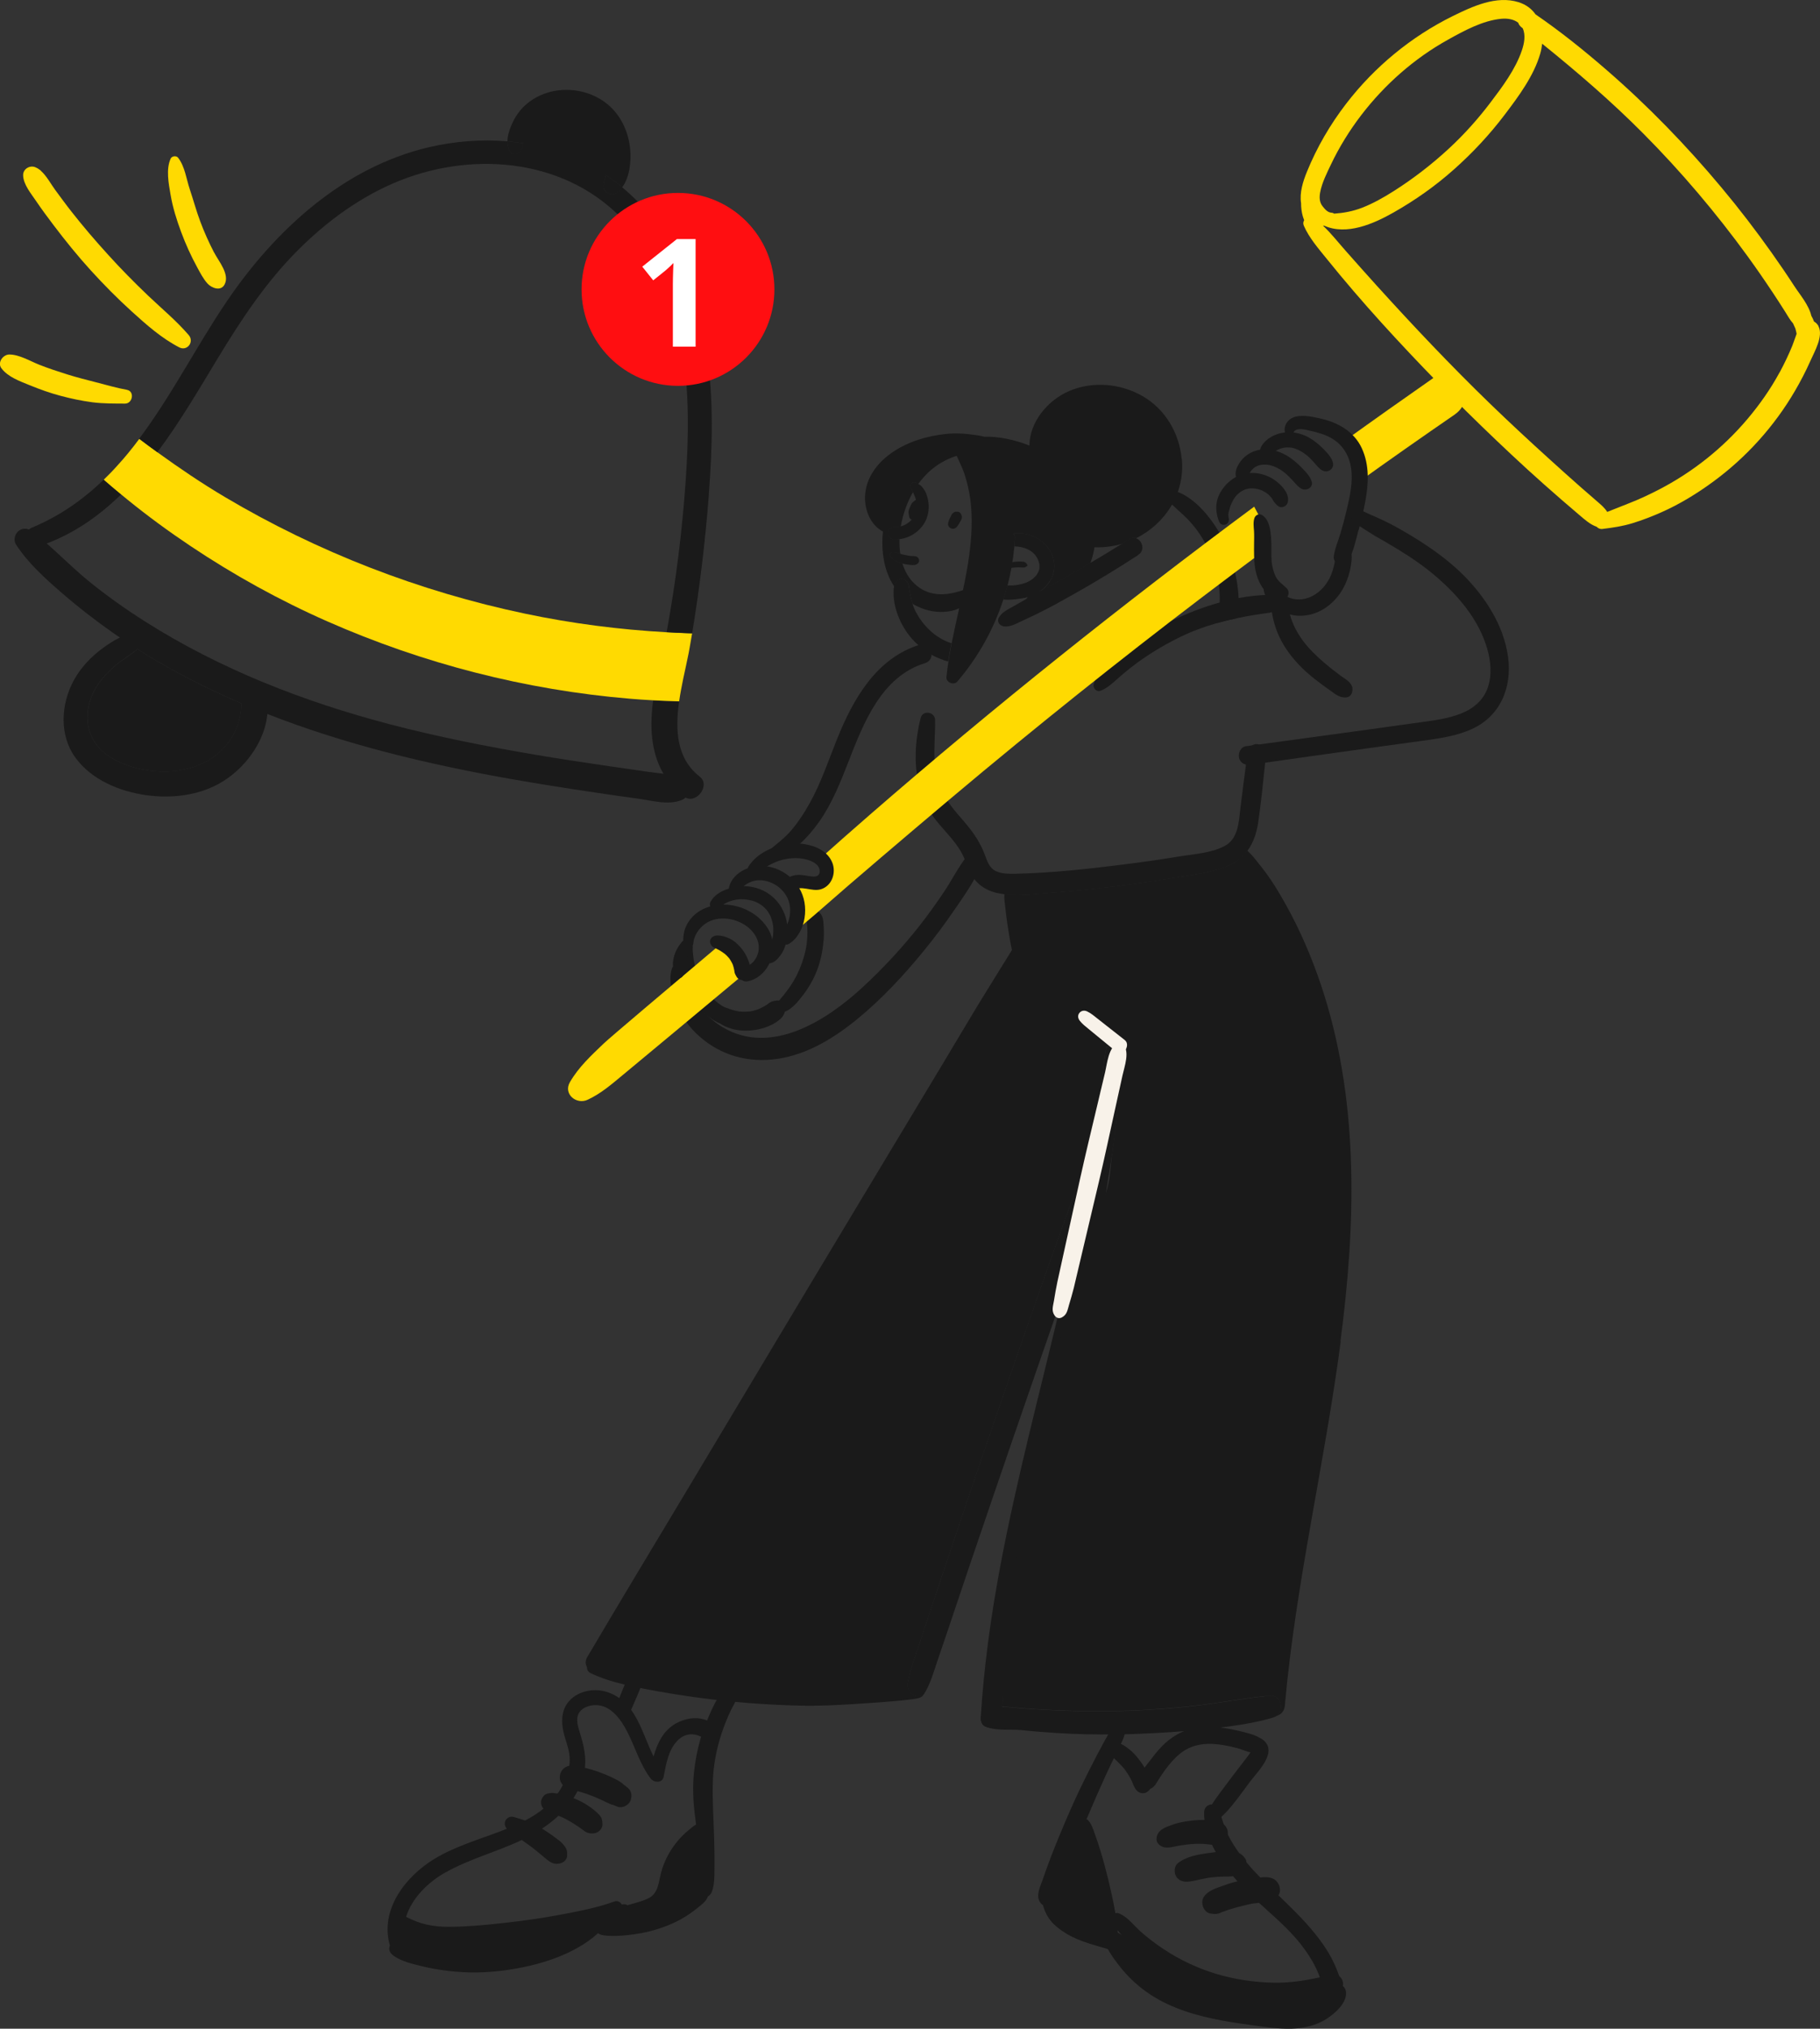
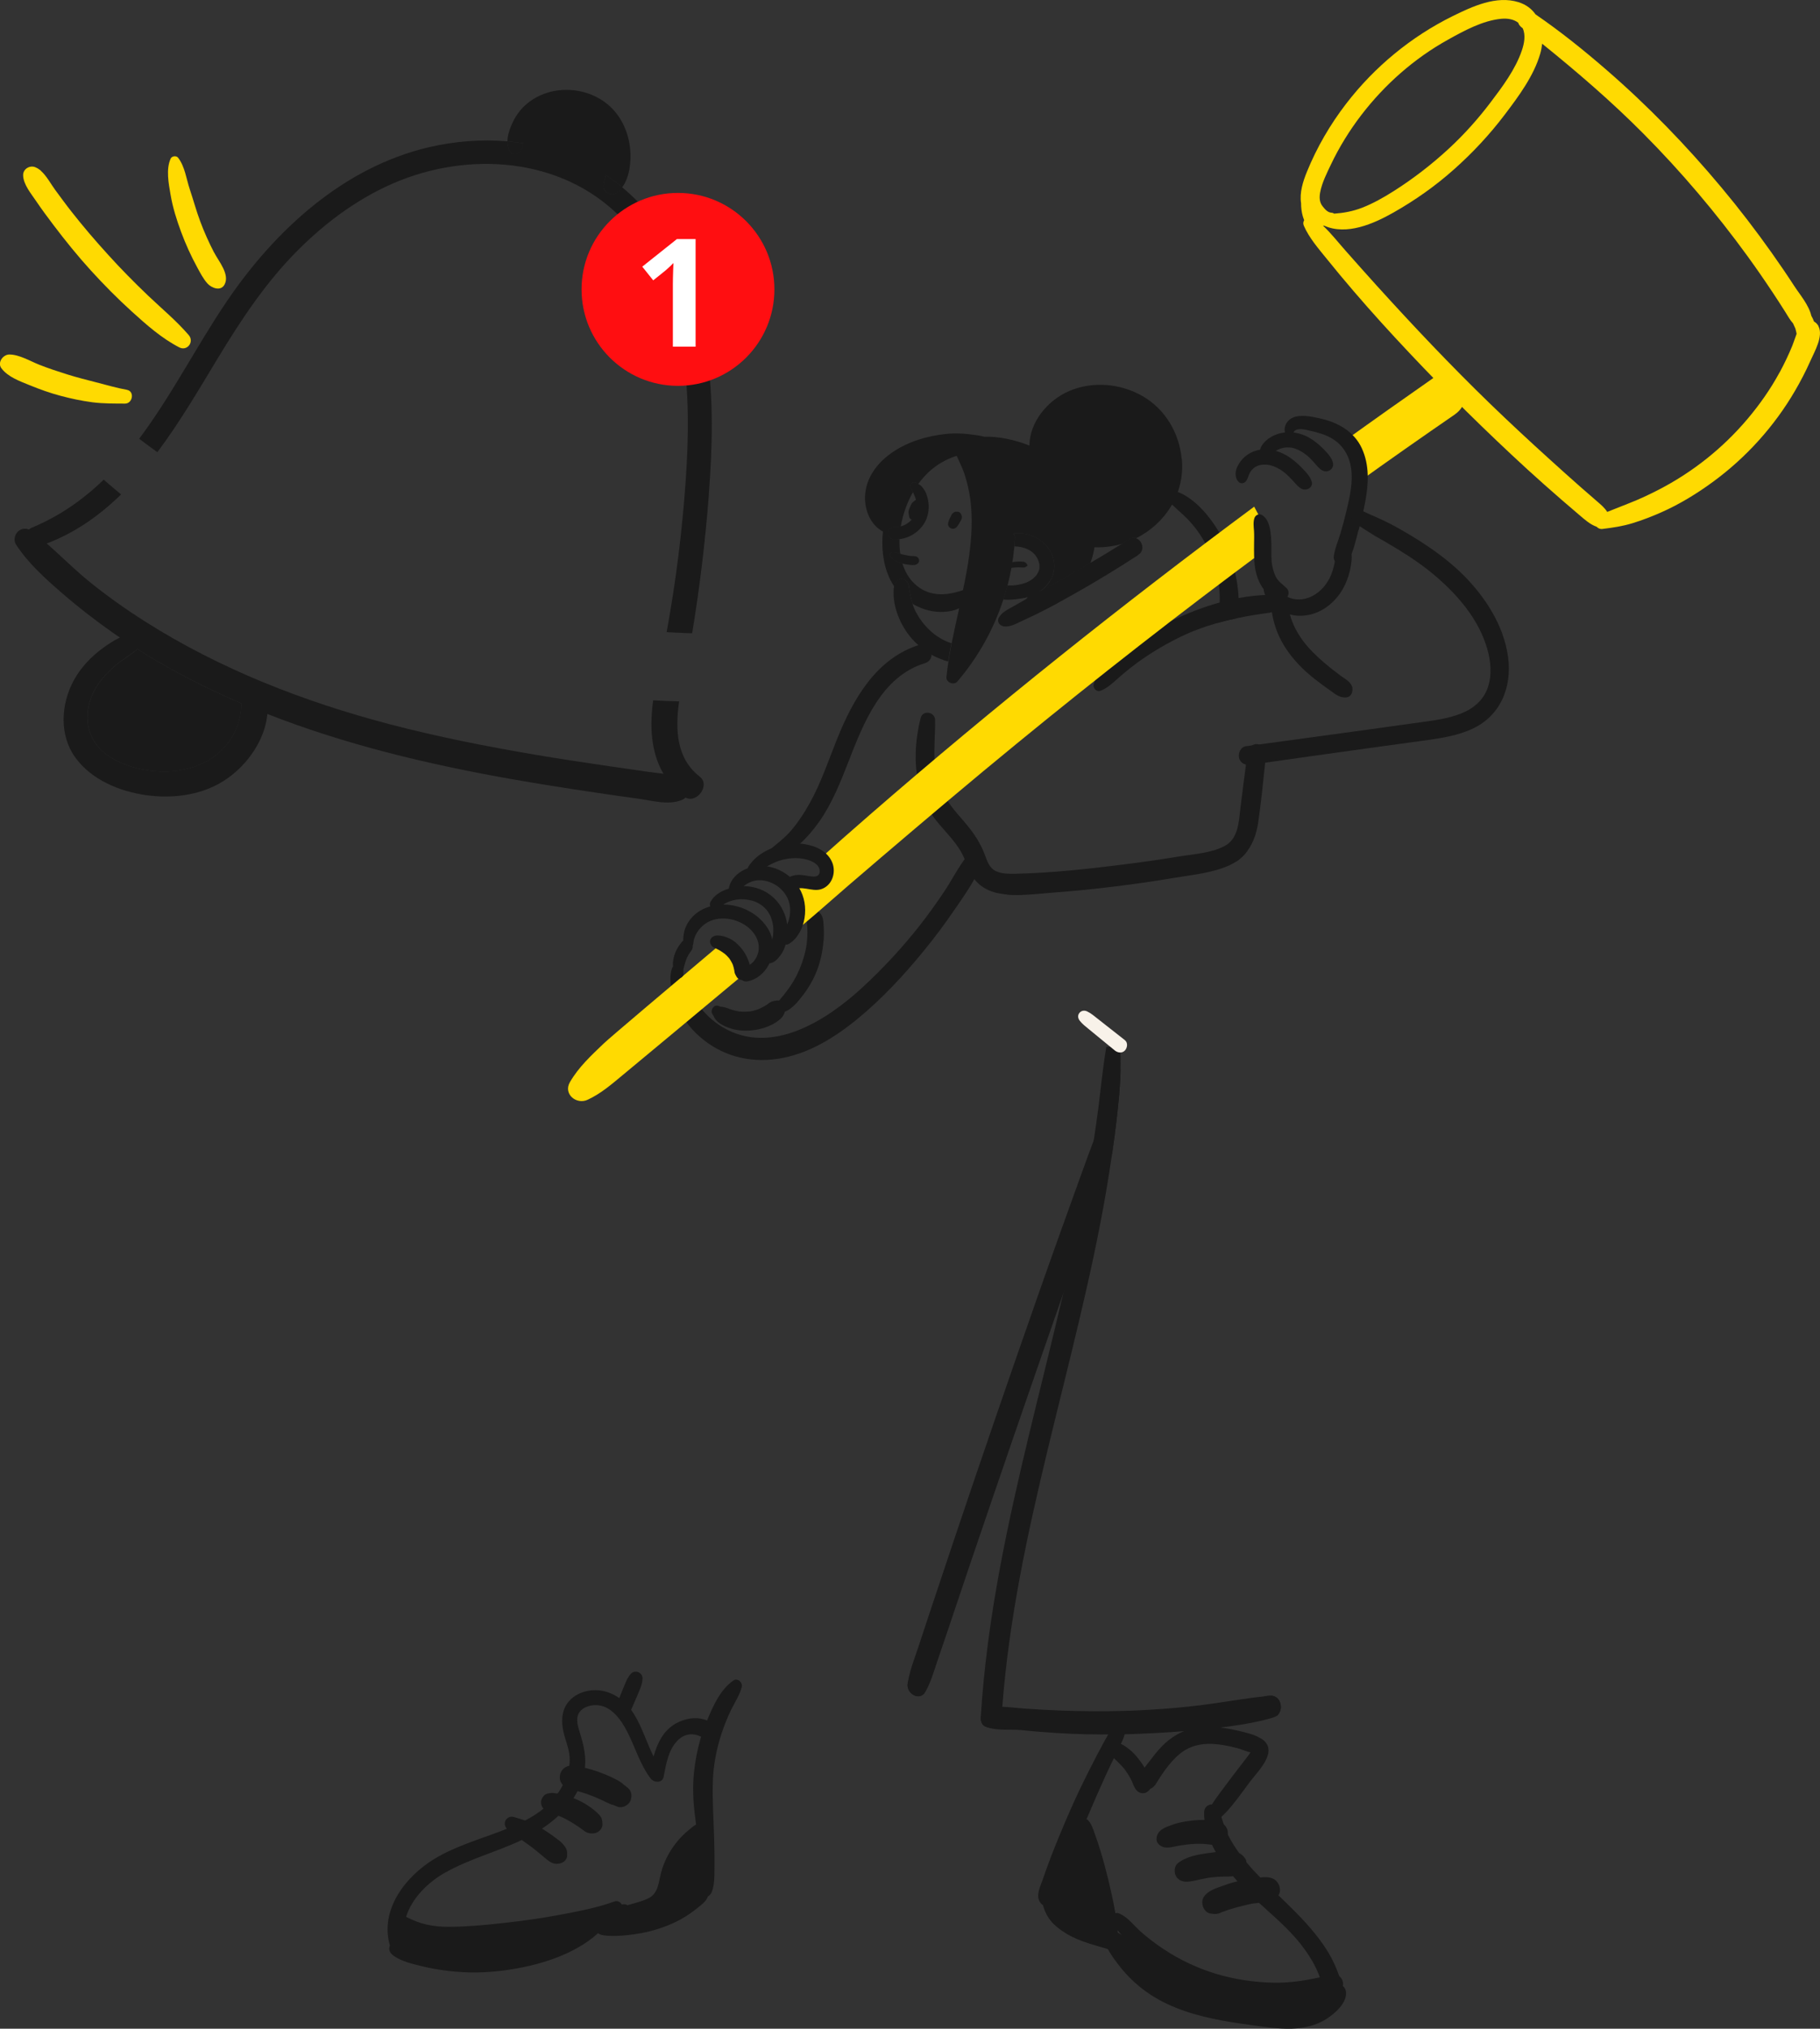
<svg xmlns="http://www.w3.org/2000/svg" width="604" height="673" viewBox="0 0 604 673" fill="none">
  <rect x="0" y="0" width="604" height="673" fill="#333333" stroke="none" />
  <g clip-path="url(#clip0_6189_42731)">
    <path d="M243.357 557.524C239.119 560.413 236.581 566.005 234.656 570.758C234.001 570.471 233.264 570.266 232.466 570.123C229.64 569.672 226.774 570.369 224.297 571.741C220.141 574.056 218.135 578.276 216.906 582.701C212.914 574.752 211.215 564.837 201.921 561.457C198.133 560.064 193.527 560.577 190.272 563.014C185.829 566.353 186.054 571.68 187.528 576.555C188.265 578.931 189.064 581.205 189.064 583.725C189.064 586.511 188.286 589.317 186.996 591.776C184.478 596.753 180.629 600.359 175.818 603.083C175.306 603.37 174.794 603.657 174.283 603.923C174.283 603.923 174.262 603.923 174.242 603.923C172.993 603.493 171.724 603.124 170.454 602.756C169.349 602.448 168.12 603.042 167.691 604.108C167.322 605.05 167.568 605.992 168.243 606.668C168.243 606.668 168.243 606.668 168.223 606.668C160.157 609.925 151.62 612.138 144.127 616.686C134.525 622.524 125.968 633.606 129.387 645.385C129.284 645.652 129.223 645.938 129.182 646.266C129.079 647.352 129.857 648.274 130.676 648.847C133.235 650.65 136.736 651.469 139.725 652.207C142.755 652.965 145.826 653.477 148.917 653.846C155.202 654.604 161.549 654.481 167.813 653.6C178.295 652.145 190.333 648.683 198.461 641.329C199.525 642.087 201.122 642.149 202.371 642.19C204.07 642.251 205.79 642.19 207.489 642.026C211.051 641.698 214.614 641.083 218.012 640.018C221.308 638.994 224.645 637.58 227.573 635.737C229.149 634.753 230.664 633.627 232.097 632.439C232.732 631.947 233.366 631.435 233.899 630.82C234.431 630.226 234.718 629.653 235.025 629.018C235.495 628.772 235.905 628.362 236.171 627.748C237.256 625.166 237.072 621.643 237.113 618.857C237.154 615.743 237.072 612.629 236.99 609.536C236.826 603.473 236.396 597.409 236.56 591.345C236.703 585.794 237.727 580.345 239.467 575.06C240.368 572.335 241.432 569.672 242.702 567.07C243.91 564.633 245.466 562.318 246.162 559.655C246.551 558.139 244.77 556.5 243.336 557.504L243.357 557.524ZM147.73 621.233C155.755 616.665 164.845 614.371 173.157 610.397C174.262 611.175 175.368 611.953 176.453 612.752C176.576 612.834 176.678 612.937 176.801 613.019C177.108 613.264 177.435 613.531 177.743 613.777C178.357 614.289 179.012 614.78 179.626 615.313C180.302 615.866 180.957 616.481 181.653 617.013C182.042 617.321 182.492 617.628 182.943 617.853C183.659 618.222 184.396 618.386 185.195 618.263C185.297 618.263 185.379 618.242 185.481 618.222C186.894 618.14 188.368 616.849 188.224 615.333C188.224 615.252 188.224 615.211 188.204 615.19C188.286 614.576 188.204 614.002 187.958 613.428C187.672 612.773 187.201 612.199 186.73 611.646C186.116 610.929 185.235 610.356 184.498 609.782C183.086 608.696 181.632 607.693 180.097 606.771C180.015 606.73 179.933 606.689 179.851 606.648C186.484 602.243 192.196 596.077 193.834 588.109C194.837 583.172 193.732 579.034 192.298 574.322C191.643 572.233 190.927 569.631 192.503 567.746C193.65 566.333 195.615 565.739 197.376 565.657C202.596 565.452 206.056 570.368 208.185 574.527C210.826 579.669 212.382 585.323 215.924 589.993C217.009 591.427 219.793 591.632 220.243 589.42C221.062 585.2 221.861 580.017 225.28 577.006C227.491 575.039 230.316 574.896 232.691 576.145C231.421 580.263 230.643 584.524 230.234 588.785C229.722 594.336 230.234 599.785 231.012 605.255C230.07 605.787 229.169 606.607 228.473 607.18C227.04 608.348 225.751 609.659 224.584 611.093C222.188 614.084 220.387 617.464 219.404 621.192C218.524 624.47 218.503 628.239 215.023 629.817C213.262 630.636 211.297 631.169 209.434 631.701C209.025 631.824 208.574 631.947 208.165 632.029C207.878 631.783 207.489 631.681 207.1 631.722C206.916 631.722 206.732 631.763 206.527 631.763C206.465 631.763 206.404 631.763 206.343 631.804C205.872 630.943 204.951 630.39 203.804 630.82C197.969 632.951 191.602 634.118 185.522 635.266C179.237 636.454 172.891 637.294 166.544 637.99C160.73 638.646 154.854 639.178 148.999 639.199C143.738 639.24 139.295 638.297 134.771 635.88C136.736 629.632 142.039 624.429 147.75 621.192L147.73 621.233Z" fill="#1A1A1A" />
    <path d="M445.645 658.885C445.911 657.656 445.44 656.304 444.457 655.566C444.212 654.87 443.966 654.194 443.72 653.6C442.615 650.773 441.182 648.089 439.462 645.569C435.798 640.182 431.232 635.491 426.585 630.984C425.827 630.247 425.05 629.509 424.292 628.772C424.62 628.219 424.804 627.583 424.783 626.867C424.702 625.064 423.596 623.486 421.835 622.974C420.73 622.647 419.481 622.688 418.232 622.831C416.656 621.233 415.1 619.553 413.667 617.812C413.626 617.341 413.483 616.87 413.175 616.46C412.582 615.641 411.968 615.108 411.272 614.739C411.272 614.739 411.272 614.739 411.251 614.719C410.023 613.059 408.917 611.318 407.955 609.516C406.42 606.627 405.56 603.493 404.598 600.379C403.738 597.655 399.746 598.187 399.623 601.055C399.459 605.644 401.138 610.294 403.472 614.391C402.653 614.493 401.813 614.596 400.994 614.719C397.514 615.231 393.645 615.866 390.84 618.14C389.755 619.021 389.612 620.844 390.103 622.032C390.676 623.384 391.905 624.142 393.358 624.224C395.016 624.326 396.736 623.814 398.333 623.466C399.111 623.302 399.889 623.159 400.667 623.015C400.974 622.974 401.363 622.851 401.67 622.851C400.646 622.851 401.854 622.851 402.079 622.81C403.533 622.647 404.986 622.544 406.46 622.524C407.341 622.524 408.303 622.524 409.224 622.442C409.695 623.015 410.187 623.568 410.698 624.121C410.555 624.162 410.412 624.183 410.268 624.203C408.651 624.593 407.054 625.125 405.498 625.699C403.287 626.518 400.872 627.215 399.5 629.284C398.272 631.107 399.397 634.467 401.731 634.794C402.653 634.917 403.512 635.061 404.434 634.774C404.761 634.671 405.089 634.507 405.396 634.385C406.153 634.098 406.911 633.831 407.668 633.565C409.204 633.053 410.76 632.643 412.316 632.254C413.851 631.885 415.489 631.435 417.065 631.332C416.042 631.394 417.188 631.332 417.331 631.312C417.495 631.312 417.659 631.271 417.843 631.25C418.376 631.742 418.908 632.213 419.44 632.705C424.251 637.048 429.205 641.411 432.993 646.696C434.753 649.154 436.33 651.756 437.476 654.562C437.681 655.013 437.845 655.464 437.988 655.955C432.972 657.062 428.12 657.82 422.838 657.738C416.369 657.635 409.777 656.652 403.553 654.788C397.371 652.924 391.516 650.158 386.152 646.594C383.47 644.812 380.87 642.865 378.475 640.714C376.243 638.707 374.073 635.737 371.207 634.692C370.818 634.548 370.429 634.589 370.163 634.733C370.101 634.344 370.04 633.913 369.958 633.524C369.344 630.103 368.545 626.703 367.747 623.302C366.908 619.901 366.007 616.542 364.963 613.203C364.471 611.605 363.919 609.987 363.345 608.409C362.752 606.771 362.24 604.927 360.95 603.718C360.848 603.616 360.725 603.534 360.602 603.472C362.608 598.699 364.676 593.947 366.826 589.235C367.993 586.716 369.201 584.196 370.408 581.717C371.514 579.402 373.07 576.862 373.459 574.322C373.766 572.396 371.719 571.003 370.183 572.396C368.259 574.097 367.01 576.76 365.782 578.993C364.512 581.287 363.325 583.622 362.138 585.958C359.599 590.895 357.204 595.893 354.972 600.994C352.823 605.91 350.755 610.868 348.81 615.886C347.889 618.345 346.967 620.803 346.128 623.302C345.289 625.76 343.63 628.669 345.186 631.107C345.412 631.435 345.739 631.762 346.108 631.988C346.804 634.385 347.848 636.495 349.649 638.236C351.451 639.977 353.56 641.411 355.812 642.517C358.248 643.726 360.827 644.586 363.407 645.344C364.758 645.733 366.089 646.143 367.46 646.512C367.522 646.512 367.563 646.553 367.624 646.553C368.545 648.212 369.671 649.789 370.736 651.203C373.152 654.46 375.956 657.348 379.15 659.807C385.927 665.071 394.197 667.919 402.509 669.681C406.665 670.582 410.862 671.196 415.059 671.77C419.563 672.385 424.149 673.122 428.714 672.979C432.768 672.835 436.883 671.934 440.322 669.681C443.045 667.898 446.955 664.539 446.709 660.913C446.648 660.053 446.28 659.377 445.706 658.885H445.645ZM372.251 641.964C371.882 641.636 371.432 641.37 370.961 641.124C370.961 640.858 370.92 640.592 370.9 640.325C371.309 640.878 371.78 641.431 372.251 641.944V641.964Z" fill="#1A1A1A" />
    <path d="M296.789 178.978C295.684 178.916 294.742 178.076 294.742 176.929C294.742 175.782 295.663 174.84 296.789 174.86C297.567 174.86 298.263 174.819 298.919 174.635C298.919 174.717 298.919 174.799 298.878 174.881C298.652 176.171 298.53 177.503 298.489 178.855C297.915 178.957 297.363 178.978 296.789 178.957V178.978Z" fill="#1A1A1A" />
    <path d="M297.322 186.087C296.605 185.759 296.052 185.165 295.623 184.632C295.049 183.936 295.582 182.994 296.482 183.157C296.585 183.157 296.667 183.157 296.749 183.198C296.83 183.198 296.871 183.239 296.871 183.198C297.097 183.198 297.301 183.26 297.506 183.321C297.813 183.403 298.1 183.465 298.386 183.567C298.53 183.608 298.653 183.649 298.775 183.69C298.939 184.796 299.164 185.862 299.512 186.927C299.512 186.927 299.451 186.927 299.43 186.927C298.714 186.701 297.997 186.415 297.342 186.087H297.322Z" fill="#1A1A1A" />
    <path d="M302.398 198.891C302.521 199.362 302.665 199.833 302.808 200.304C300.228 198.809 298.242 196.842 296.707 194.568C296.953 193.483 297.485 192.581 298.693 192.09C299.512 191.782 300.494 192.417 300.965 193.032C301.518 193.749 301.6 194.732 301.702 195.593C301.825 196.535 302.112 197.826 302.398 198.891Z" fill="#1A1A1A" />
    <path d="M304.733 160.603C304.098 161.484 303.525 162.365 302.993 163.286C302.788 162.815 302.583 162.324 302.297 161.893C301.601 160.808 302.972 159.579 304.016 160.173C304.262 160.316 304.487 160.459 304.733 160.582V160.603Z" fill="#1A1A1A" />
    <path d="M305.49 167.221C305.449 167.016 305.388 166.832 305.326 166.647C305.224 166.278 304.917 165.971 304.548 165.869C304.139 165.746 303.791 165.889 303.463 166.156C303.381 166.217 303.115 166.483 303.422 166.196C303.279 166.34 303.095 166.422 302.952 166.565C302.706 166.791 302.522 167.077 302.378 167.385C302.153 167.897 301.867 168.409 301.703 168.941C301.6 169.249 301.498 169.597 301.498 169.925C301.498 170.253 301.6 170.601 301.641 170.908C301.662 171.072 301.682 171.256 301.723 171.42C301.785 171.85 302.092 172.219 302.501 172.342C302.952 172.465 303.382 172.26 303.709 171.953C303.852 171.83 303.975 171.687 304.119 171.564C304.364 171.338 304.63 171.113 304.794 170.806C304.937 170.539 305.06 170.171 305.163 169.884C305.306 169.474 305.367 169.003 305.47 168.573C305.511 168.347 305.572 168.102 305.593 167.876C305.593 167.651 305.552 167.446 305.511 167.221H305.49Z" fill="#1A1A1A" />
    <path d="M307.537 171.952C306.063 175.721 302.481 178.404 298.489 178.855C297.915 178.958 297.363 178.978 296.789 178.958C295.684 178.896 294.742 178.056 294.742 176.909C294.742 175.762 295.663 174.819 296.789 174.84C297.567 174.84 298.263 174.799 298.919 174.615C299.676 174.43 300.372 174.123 301.068 173.652C301.621 173.304 302.153 172.832 302.583 172.32C303.095 171.747 303.504 171.091 303.811 170.354C304.282 169.207 304.385 167.547 304.098 166.257C304.057 166.093 304.037 165.949 303.975 165.826C303.811 165.171 303.586 164.618 303.32 164.065C303.197 163.798 303.075 163.532 302.972 163.245C302.767 162.774 302.563 162.283 302.276 161.852C301.58 160.767 302.952 159.538 303.996 160.132C304.241 160.275 304.467 160.418 304.712 160.541C304.917 160.644 305.101 160.767 305.306 160.869C305.838 161.217 306.268 161.852 306.637 162.365C307.23 163.225 307.619 164.311 307.865 165.314C308.397 167.445 308.336 169.801 307.537 171.89V171.952Z" fill="#1A1A1A" />
    <path d="M319.084 170.867C318.941 170.498 318.736 170.13 318.367 169.925C318.06 169.761 317.712 169.72 317.385 169.761C317.057 169.72 316.709 169.822 316.463 170.048C316.136 170.253 315.89 170.56 315.726 170.908C315.624 171.133 315.501 171.338 315.399 171.564C315.235 171.912 315.051 172.24 314.928 172.608C314.846 172.854 314.744 173.1 314.662 173.325C314.662 173.325 314.682 173.325 314.703 173.325C314.621 173.612 314.58 173.899 314.662 174.206C314.764 174.595 315.071 175.005 315.419 175.189C315.808 175.394 316.279 175.497 316.689 175.353C316.811 175.292 316.955 175.251 317.078 175.189C317.323 175.046 317.528 174.841 317.671 174.595C317.815 174.391 317.958 174.206 318.101 174.001C318.245 173.796 318.367 173.571 318.49 173.346C318.613 173.141 318.736 172.916 318.859 172.711C319.063 172.362 319.227 171.994 319.227 171.564C319.227 171.256 319.166 171.092 319.084 170.847V170.867Z" fill="#1A1A1A" />
-     <path d="M361.811 186.782C360.992 188.974 359.866 191.125 358.392 193.092C355.178 197.394 350.223 201.511 344.798 202.412C342.464 202.802 339.475 201.204 340.704 198.623C340.765 198.5 340.826 198.377 340.908 198.274C340.949 198.213 340.99 198.151 341.052 198.09C341.85 196.963 343.283 196.697 344.552 196.308C344.819 196.226 345.044 196.123 345.289 196.021C345.535 195.939 345.76 195.837 345.986 195.734C346.743 195.406 347.46 194.997 348.176 194.546C348.217 194.546 348.238 194.505 348.258 194.485C349.793 193.665 351.329 192.825 352.844 191.965C355.853 190.265 358.863 188.544 361.831 186.762L361.811 186.782Z" fill="#1A1A1A" />
+     <path d="M361.811 186.782C360.992 188.974 359.866 191.125 358.392 193.092C355.178 197.394 350.223 201.511 344.798 202.412C342.464 202.802 339.475 201.204 340.704 198.623C340.765 198.5 340.826 198.377 340.908 198.274C340.949 198.213 340.99 198.151 341.052 198.09C341.85 196.963 343.283 196.697 344.552 196.308C344.819 196.226 345.044 196.123 345.289 196.021C345.535 195.939 345.76 195.837 345.986 195.734C346.743 195.406 347.46 194.997 348.176 194.546C348.217 194.546 348.238 194.505 348.258 194.485C349.793 193.665 351.329 192.825 352.844 191.965L361.811 186.782Z" fill="#1A1A1A" />
    <path d="M348.421 192.745C347.581 194.077 346.496 195.183 345.247 196.043C345.084 196.187 344.92 196.31 344.736 196.392C344.121 196.74 343.507 197.068 342.893 197.416C342.565 197.559 342.238 197.703 341.91 197.805C341.624 197.908 341.358 198.01 341.05 198.092C339.781 198.461 338.43 198.645 337.12 198.788C335.769 198.932 334.335 199.034 332.943 198.87C333.455 197.354 333.906 195.777 334.335 194.22C334.929 194.22 335.502 194.22 336.035 194.22C337.447 194.118 338.819 193.892 340.17 193.401C340.17 193.401 340.477 193.298 340.58 193.257C340.661 193.216 340.846 193.134 340.887 193.114C341.153 192.991 341.398 192.848 341.665 192.725C341.931 192.561 342.156 192.417 342.422 192.254C342.504 192.192 342.586 192.131 342.647 192.09C342.688 192.049 342.811 191.946 342.832 191.926C343.098 191.701 343.323 191.496 343.569 191.25C343.61 191.209 343.855 190.922 343.958 190.799C343.958 190.758 343.998 190.738 343.998 190.738C344.121 190.533 344.265 190.369 344.347 190.164C344.387 190.082 344.633 189.57 344.654 189.57C344.776 189.283 344.817 189.017 344.92 188.71C344.92 188.669 344.92 188.546 344.961 188.484C344.961 188.402 344.961 188.32 344.961 188.239C344.961 187.931 344.961 187.665 344.961 187.378C344.961 187.337 344.94 187.276 344.94 187.214C344.94 187.112 344.899 187.009 344.879 186.927C344.797 186.559 344.674 186.21 344.551 185.862C344.551 185.862 344.551 185.78 344.49 185.698C344.449 185.616 344.367 185.453 344.347 185.412C344.224 185.145 344.06 184.899 343.917 184.654C343.855 184.551 343.773 184.428 343.712 184.346C343.712 184.346 343.698 184.326 343.671 184.285C343.671 184.285 343.671 184.285 343.63 184.244C343.405 183.978 343.2 183.732 342.954 183.506C342.893 183.445 342.524 183.117 342.524 183.117C342.074 182.748 341.542 182.441 341.01 182.216C339.781 181.601 338.205 181.294 336.628 181.253C336.71 180.311 336.792 179.348 336.833 178.406C336.874 177.812 336.669 177.34 336.362 177.013C338.43 176.767 340.498 176.972 342.463 177.73C345.636 178.959 348.154 181.335 349.342 184.551C350.304 187.235 349.997 190.287 348.502 192.704L348.421 192.745Z" fill="#1A1A1A" />
    <path d="M377.021 178.549C375.527 179.307 373.991 179.921 372.395 180.393C373.213 179.901 373.991 179.409 374.79 178.897C375.588 178.406 376.346 178.324 377.021 178.549Z" fill="#1A1A1A" />
    <path d="M315.748 213.374C315.359 215.381 314.99 217.368 314.683 219.396C314.478 219.396 314.294 219.335 314.089 219.274C313.782 219.212 313.455 219.11 313.148 218.987C312.39 218.72 311.633 218.413 310.896 218.085C309.606 217.512 308.357 216.795 307.211 215.975C304.611 214.132 302.379 211.919 300.619 209.256C298.981 206.778 297.732 203.951 297.056 201.062C296.708 199.546 296.524 197.969 296.545 196.433C296.545 195.777 296.585 195.142 296.729 194.568C296.974 193.483 297.507 192.581 298.715 192.09C299.533 191.782 300.516 192.417 300.987 193.032C301.54 193.749 301.622 194.732 301.724 195.593C301.847 196.535 302.133 197.826 302.42 198.891C302.543 199.362 302.686 199.833 302.83 200.304C303.055 201.021 303.3 201.697 303.567 202.209C304.119 203.398 304.774 204.545 305.532 205.61C305.716 205.876 305.9 206.122 306.085 206.368C306.167 206.47 306.453 206.819 306.453 206.819C306.863 207.331 307.313 207.822 307.763 208.294C308.562 209.133 309.749 210.199 310.363 210.608C311.428 211.366 312.534 212.042 313.741 212.616C313.803 212.616 314.253 212.841 314.315 212.862C314.581 212.964 314.847 213.067 315.134 213.169C315.338 213.251 315.563 213.333 315.789 213.394L315.748 213.374Z" fill="#1A1A1A" />
    <path d="M377.799 184.08C370.654 188.73 363.366 193.175 355.934 197.334C352.27 199.382 348.605 201.431 344.859 203.295C342.914 204.258 340.948 205.18 338.983 206.081C337.182 206.921 335.237 208.048 333.21 207.802C331.777 207.638 330.692 206.245 331.511 204.831C332.555 203.07 334.418 202.189 336.158 201.226C337.673 200.366 339.188 199.505 340.703 198.645C341.051 198.42 341.44 198.235 341.788 198.03C342.136 197.826 342.525 197.641 342.873 197.436C343.487 197.088 344.101 196.76 344.715 196.433C345.125 196.187 345.534 195.982 345.923 195.757C346.66 195.367 347.397 194.958 348.114 194.568C348.155 194.568 348.175 194.527 348.196 194.507C349.731 193.688 351.267 192.848 352.782 191.987C355.791 190.287 358.801 188.566 361.769 186.784C365.311 184.715 368.832 182.585 372.333 180.393C373.152 179.901 373.93 179.409 374.728 178.897C375.527 178.406 376.284 178.324 376.96 178.549C379.048 179.164 380.174 182.503 377.738 184.08H377.799Z" fill="#1A1A1A" />
    <path d="M411.046 198.398C411.107 200.713 410.964 202.967 410.554 205.077C408.302 205.548 406.071 206.08 403.839 206.715C404.658 204.564 404.74 201.942 404.781 199.853V199.668C404.965 193.134 403.327 186.496 400.277 180.74C398.762 177.872 396.899 175.189 394.688 172.812C392.416 170.334 389.713 168.347 387.482 165.868C386.212 164.495 387.441 162.099 389.345 162.652C396.817 164.782 402.734 172.73 406.153 179.388C408.63 184.264 410.8 191.515 411.046 198.398Z" fill="#1A1A1A" />
    <path d="M421.241 203.273C417.617 203.765 414.055 204.318 410.554 205.076C408.302 205.547 406.071 206.08 403.839 206.715C399.438 207.985 395.138 209.562 390.901 211.693C390.696 211.795 390.512 211.898 390.307 212C385.803 214.274 381.442 216.916 377.368 219.887C375.874 220.972 374.4 222.14 372.967 223.349C372.352 223.861 371.759 224.373 371.165 224.906C369.363 226.524 367.46 228.306 365.187 229.167C364.552 229.412 363.938 229.167 363.508 228.777C363.037 228.306 362.771 227.61 362.976 226.954C364.041 223.308 367.439 220.194 370.756 217.633C372.045 216.63 373.315 215.687 374.42 214.847C378.842 211.447 383.53 208.497 388.526 206.08C393.623 203.601 399.151 201.43 404.822 199.852C406.89 199.279 408.978 198.807 411.066 198.398C414.464 197.763 417.883 197.394 421.261 197.333C425.212 197.271 424.926 202.782 421.261 203.273H421.241Z" fill="#1A1A1A" />
    <path d="M420.177 249.918C420.075 250.943 419.952 251.987 419.87 253.012C419.195 259.567 418.519 266.163 417.577 272.677C417.066 276.242 415.98 279.54 413.995 282.223C412.991 283.637 411.743 284.846 410.207 285.849C409.552 286.259 408.877 286.669 408.119 286.997C402.51 289.578 395.958 290.172 389.96 291.175C383.306 292.302 376.632 293.265 369.917 294.084C362.895 294.965 355.832 295.641 348.769 296.174C345.637 296.42 342.382 296.788 339.127 296.891C337.161 296.952 335.257 296.891 333.374 296.645C332.514 296.543 331.695 296.399 330.856 296.235C328.235 295.641 325.738 294.351 323.936 292.343C323.711 292.097 323.527 291.872 323.342 291.626C321.848 289.639 321.09 287.324 320.128 285.03C320.087 284.948 320.067 284.866 320.026 284.784C317.958 279.786 313.761 276.119 310.486 271.94C310.035 271.366 309.605 270.772 309.216 270.178C306.534 266.143 304.979 261.615 304.283 256.883C303.402 250.697 304.016 244.223 305.531 238.18C306.207 235.456 310.261 236.111 310.322 238.815C310.404 243.22 309.933 247.583 310.138 251.946C310.199 253.708 310.383 255.449 310.772 257.211C311.489 260.427 312.799 263.172 314.498 265.712C315.727 267.597 317.18 269.359 318.757 271.161C322.053 274.91 324.96 278.598 326.741 283.33C327.601 285.583 328.256 287.98 330.631 289.045C332.576 289.905 334.827 289.905 336.895 289.864C348.851 289.598 360.909 288.287 372.783 286.792C378.864 286.034 384.944 285.173 390.984 284.17C395.958 283.35 401.998 283.043 406.502 280.605C410.965 278.208 411.128 272.534 411.661 268.048C412.234 263.234 412.869 258.42 413.503 253.606C413.667 252.377 413.831 251.147 413.995 249.918C414.138 248.833 414.629 247.829 415.489 247.276C415.489 247.276 415.53 247.276 415.551 247.276C415.98 246.989 416.451 246.846 417.066 246.846C417.332 246.846 417.536 246.886 417.803 246.989H417.843C419.133 247.337 420.3 248.546 420.136 249.939L420.177 249.918Z" fill="#1A1A1A" />
    <path d="M321.029 283.862C318.122 287.468 316.013 291.77 313.434 295.641C310.813 299.575 308.049 303.426 305.122 307.154C299.369 314.447 293.043 321.268 286.205 327.578C274.372 338.496 256.049 350.275 239.999 340.873C236.457 338.804 233.427 335.874 231.155 332.474C228.678 328.786 227.511 324.771 225.525 320.859C224.972 319.752 223.375 320.142 223.027 321.186C221.717 325.242 223.007 329.585 224.563 333.396C226.159 337.329 228.903 340.955 232.056 343.761C239.282 350.193 248.434 352.672 257.953 351.279C268.046 349.804 276.972 344.273 284.731 337.882C292.695 331.327 299.86 323.624 306.391 315.655C310.015 311.251 313.434 306.683 316.648 301.971C319.903 297.198 323.731 292.036 325.676 286.566C326.577 284.026 322.749 281.691 321.029 283.862Z" fill="#1A1A1A" />
-     <path d="M240.878 334.42C237.377 332.514 234.531 329.605 232.627 326.021C230.805 322.559 229.987 318.277 229.843 314.365C229.782 312.562 227.366 312.316 226.793 313.955C223.435 323.46 229.536 334.686 238.114 339.172C239.424 339.848 241.083 339.5 241.861 338.189C242.598 336.939 242.188 335.157 240.878 334.44V334.42Z" fill="#1A1A1A" />
    <path d="M273.369 307.789C273.267 306.109 273.328 303.897 271.936 302.709C270.769 301.726 269.07 301.808 268.231 303.18C267.391 304.553 267.821 306.048 267.903 307.543C267.985 308.998 267.964 310.432 267.842 311.886C267.616 314.611 266.941 317.294 265.999 319.835C265.078 322.334 263.911 324.73 262.416 326.943C261.638 328.09 260.82 329.217 259.939 330.282C258.997 331.429 257.994 332.412 257.503 333.846C257.053 335.157 258.404 336.059 259.53 335.874C262.437 335.403 264.955 332.146 266.634 329.934C268.579 327.373 270.175 324.546 271.281 321.535C272.366 318.585 273.001 315.471 273.287 312.337C273.431 310.821 273.451 309.285 273.369 307.769V307.789Z" fill="#1A1A1A" />
    <path d="M247.696 322.478C230.355 336.961 209.125 354.598 206.771 356.545C202.963 359.699 199.462 362.772 194.999 364.841C191.294 366.562 186.831 362.915 189.144 358.982C192.051 353.963 196.166 350.194 200.322 346.199C202.554 344.069 222.535 327.23 239.568 312.85C242.721 316.66 246.938 322.191 247.696 322.498V322.478Z" fill="#FFDA01" />
    <path d="M418.58 172.587L419.624 182.604C391.699 203.294 364.287 224.681 337.427 246.682C322.277 259.075 307.332 271.735 292.449 284.415C285.079 290.684 277.749 297.014 270.482 303.385C269.499 304.266 264.934 308.055 258.689 313.279L263.152 307.892L265.404 298.468L263.071 292.937C263.521 292.548 263.849 292.261 264.033 292.077C264.115 291.995 264.217 291.913 264.299 291.831L267.206 293.224L273.43 292.159V286.894L271.301 285.604C277.135 280.4 282.97 275.218 288.866 270.117C329.913 234.452 372.517 200.488 416.225 168.08L418.58 172.546V172.587Z" fill="#FFDA01" />
    <path d="M482.863 137.454C471.849 145.034 460.876 152.716 449.984 160.541C450.476 157.755 450.988 154.867 450.988 154.621C450.988 154.252 447.61 148.783 446.074 146.365C455.921 139.277 465.83 132.271 475.78 125.327C478.912 123.156 483.58 124.774 485.381 127.847C487.388 131.288 485.975 135.283 482.843 137.454H482.863Z" fill="#FFDA01" />
    <path d="M603.509 108.202C603.181 107.567 602.649 107.014 602.014 106.666C601.768 105.99 601.461 105.355 601.113 104.74C600.294 101.176 597.346 97.775 595.463 94.887C593.027 91.138 590.509 87.451 587.909 83.784C582.647 76.368 577.12 69.157 571.285 62.192C559.636 48.242 546.902 35.111 533.165 23.209C525.631 16.674 517.831 10.406 509.601 4.772C508.332 2.97 506.49 1.515 503.93 0.716C496.601 -1.578 488.637 2.13 482.148 5.325C468.349 12.126 456.168 22.164 446.771 34.373C441.469 41.256 437.026 48.877 433.751 56.928C432.42 60.164 431.233 63.892 431.785 67.416C431.785 68.85 431.949 70.304 432.338 71.677C432.481 72.148 432.625 72.599 432.809 73.049C432.502 73.561 432.4 74.197 432.707 74.893C434.467 78.929 437.497 82.391 440.241 85.791C443.168 89.438 446.178 93.022 449.228 96.587C455.226 103.593 461.43 110.394 467.756 117.113C480.305 130.428 493.326 143.273 506.817 155.646C510.604 159.108 514.453 162.508 518.343 165.888C520.288 167.568 522.233 169.248 524.198 170.907C526.061 172.485 527.679 173.959 529.89 174.758C530.36 175.25 530.995 175.578 531.794 175.475C535.233 175.045 538.406 174.595 541.764 173.57C544.978 172.587 548.151 171.358 551.222 170.006C557.323 167.322 563.116 163.778 568.48 159.845C579.474 151.794 588.768 141.511 595.647 129.752C597.551 126.495 599.291 123.156 600.827 119.694C602.178 116.642 605.167 111.541 603.509 108.263V108.202ZM438.132 63.77C438.726 60.574 440.343 57.44 441.715 54.531C444.478 48.754 447.856 43.284 451.746 38.204C459.526 28.043 469.373 19.358 480.571 13.151C485.915 10.18 492.077 6.8 498.28 6.227C500.266 6.042 502.354 6.37 503.849 7.538C504.012 8.07 504.36 8.603 504.934 9.054C505.056 9.156 505.179 9.259 505.323 9.361C506.408 11.655 505.814 14.523 505.036 16.797C502.907 23.025 498.649 28.719 494.718 33.902C490.541 39.433 485.894 44.616 480.817 49.307C475.146 54.551 468.984 59.304 462.453 63.442C459.116 65.552 455.677 67.498 451.992 68.932C448.962 70.1 445.932 70.653 442.779 70.878C442.554 70.714 442.267 70.591 441.919 70.571C440.63 70.489 439.811 69.526 439.012 68.543C437.845 67.15 437.804 65.49 438.132 63.749V63.77ZM590.591 123.525C587.602 129.056 583.937 134.259 579.883 139.053C571.694 148.722 561.683 156.67 550.444 162.467C547.332 164.065 544.179 165.561 540.924 166.831C538.427 167.814 535.909 168.838 533.39 169.821C532.51 168.428 531.323 167.445 530.012 166.318C528.17 164.741 526.348 163.143 524.546 161.566C521.148 158.575 517.77 155.543 514.412 152.491C507.677 146.407 501.044 140.241 494.534 133.952C481.493 121.333 469.045 108.161 456.864 94.723C453.404 90.912 450.006 87.061 446.587 83.21C444.151 80.465 441.776 77.413 439.053 74.852C439.196 74.852 439.34 74.873 439.483 74.873C446.874 78.191 455.861 74.237 462.371 70.55C469.578 66.474 476.354 61.701 482.537 56.19C488.719 50.7 494.39 44.616 499.386 38.02C503.951 31.997 509.008 25.196 511.137 17.862C511.464 16.756 511.669 15.629 511.792 14.503C523.441 23.905 534.762 33.636 545.326 44.268C557.937 56.948 569.545 70.653 580.047 85.115C582.913 89.069 585.698 93.104 588.4 97.181C589.792 99.27 591.164 101.401 592.494 103.511C593.334 104.863 594.071 106.194 595.054 107.28C595.32 107.854 595.586 108.427 595.831 109.001C595.995 109.575 596.139 110.169 596.241 110.742C595.729 112.053 595.32 113.426 594.808 114.696C593.58 117.707 592.167 120.637 590.631 123.504L590.591 123.525Z" fill="#FFDA01" />
-     <path d="M423.412 159.558C421.385 158.001 418.908 157.1 416.369 156.915C411.128 156.526 406.419 159.886 404.393 164.597C403.267 167.199 403.492 170.231 404.495 172.853C404.822 173.713 405.6 174.328 406.563 174.082C407.484 173.836 407.955 172.914 407.791 172.013C407.607 171.132 407.586 170.6 407.791 169.76C407.893 169.35 408.037 168.94 408.139 168.51C408.2 168.264 408.282 168.018 408.364 167.773C408.426 167.629 408.671 167.035 408.487 167.445C408.897 166.584 409.306 165.724 409.859 164.946C409.92 164.864 410.043 164.7 410.084 164.659C410.186 164.536 410.309 164.393 410.432 164.27C410.76 163.921 411.128 163.614 411.497 163.307C411.578 163.245 411.681 163.163 411.763 163.122C411.947 163 412.131 162.897 412.315 162.795C412.5 162.692 412.704 162.59 412.909 162.508C412.909 162.508 412.95 162.487 412.991 162.467C413.073 162.446 413.196 162.385 413.216 162.385C413.667 162.242 414.137 162.139 414.608 162.037C414.67 162.037 414.67 162.037 414.711 162.016C414.731 162.016 414.752 162.016 414.834 162.016C415.079 162.016 415.345 161.996 415.591 162.016C415.837 162.016 416.103 162.016 416.348 162.057C416.451 162.057 416.615 162.098 416.676 162.098C417.086 162.18 417.495 162.262 417.904 162.385C418.109 162.446 418.314 162.528 418.519 162.59C418.56 162.59 418.6 162.61 418.641 162.631C418.682 162.631 418.723 162.651 418.764 162.672C418.764 162.672 418.805 162.672 418.826 162.692C418.826 162.692 418.812 162.692 418.785 162.692C419.215 162.918 419.624 163.122 420.034 163.389C420.259 163.532 420.463 163.676 420.668 163.819C420.668 163.819 420.689 163.819 420.709 163.839C420.771 163.901 420.996 164.106 420.996 164.106C421.364 164.454 421.712 164.843 422.04 165.232C422.04 165.232 422.06 165.253 422.081 165.294C422.122 165.355 422.204 165.499 422.224 165.519C422.367 165.745 422.47 165.97 422.613 166.175C423.063 166.892 423.575 167.445 424.251 167.936C425.336 168.735 427.035 167.957 427.342 166.728C428.079 163.839 425.541 161.176 423.412 159.538V159.558Z" fill="#1A1A1A" />
    <path d="M418.642 162.651C418.642 162.651 418.54 162.63 418.806 162.712C418.806 162.712 418.806 162.712 418.786 162.712C418.745 162.712 418.704 162.671 418.663 162.671L418.642 162.651Z" fill="#1A1A1A" />
    <path d="M435.307 159.722C434.754 158.001 433.567 156.793 432.338 155.502C431.233 154.334 430.025 153.249 428.756 152.286C426.299 150.422 423.208 149.111 420.075 149.049C417.209 148.988 414.302 150.135 412.357 152.265C411.395 153.331 410.576 154.601 410.208 155.994C409.86 157.325 410.105 159.353 411.395 160.111C411.989 160.459 412.685 160.357 413.197 159.927C413.954 159.292 414.241 158.104 414.589 157.264C414.855 156.608 415.305 155.953 415.94 155.4C416.472 154.928 417.23 154.519 417.864 154.355C418.868 154.089 419.994 154.068 421.017 154.232C422.921 154.56 424.764 155.564 426.279 156.772C427.261 157.571 428.162 158.493 429.022 159.415C429.964 160.439 430.721 161.504 431.99 162.16C433.587 162.979 435.942 161.689 435.307 159.702V159.722Z" fill="#1A1A1A" />
    <path d="M442.369 153.516C441.959 151.897 440.854 150.689 439.748 149.5C438.745 148.415 437.64 147.431 436.473 146.53C434.2 144.768 431.477 143.601 428.611 143.396C426.236 143.232 423.636 143.826 421.61 145.076C420.525 145.752 419.46 146.694 418.764 147.78C418.109 148.783 418.006 150.197 417.843 151.365C417.72 152.143 418.518 152.86 419.214 152.942C420.054 153.044 420.668 152.573 420.975 151.815C421.016 151.733 421.18 151.283 421.077 151.508C420.975 151.569 420.975 151.549 421.077 151.467C421.241 151.344 421.425 151.221 421.589 151.078C421.917 150.832 422.183 150.545 422.49 150.258C423.043 149.746 423.657 149.378 424.435 149.029C424.947 148.804 425.95 148.517 426.564 148.456C426.769 148.435 427.342 148.415 427.69 148.435C427.936 148.435 428.161 148.456 428.406 148.476C428.468 148.476 428.488 148.476 428.509 148.476C428.57 148.476 428.611 148.497 428.714 148.517C430.556 148.927 432.235 149.869 433.688 151.057C434.569 151.774 435.347 152.594 436.104 153.434C436.964 154.396 437.681 155.421 438.847 156.076C440.629 157.059 442.881 155.523 442.369 153.475V153.516Z" fill="#1A1A1A" />
    <path d="M450.906 175.884C451.745 172.75 452.503 169.554 453.096 166.359C454.181 160.439 454.529 154.293 451.929 148.68C449.391 143.19 444.047 140.158 438.336 138.868C435.777 138.294 432.685 137.598 430.065 138.192C427.526 138.786 425.827 141.06 426.462 143.641C426.81 145.054 428.755 144.972 429.184 143.682C429.921 141.49 433.566 142.616 435.081 142.965C437.312 143.477 439.564 144.091 441.57 145.198C445.501 147.328 447.753 150.974 448.388 155.358C449.063 159.947 447.978 164.679 446.934 169.124C446.32 171.746 445.624 174.348 444.866 176.909C444.109 179.449 442.983 181.948 442.635 184.57C442.287 187.233 446.197 187.971 447.446 185.943C449.227 183.034 449.964 179.101 450.844 175.823L450.906 175.884Z" fill="#1A1A1A" />
    <path d="M254.554 307.626C250.009 300.702 239.793 297.834 232.505 302.033C228.472 304.369 226.138 308.711 226.896 313.341C227.223 315.287 229.926 314.591 230.089 312.911C230.438 309.408 233.242 306.233 236.559 305.209C240.182 304.102 244.216 304.881 247.348 306.95C249.968 308.67 252.077 311.641 251.79 314.898C251.545 317.704 249.702 320.265 246.897 320.839C243.827 321.474 245.137 326.185 248.187 325.53C251.872 324.751 254.575 321.863 255.864 318.421C257.216 314.857 256.642 310.76 254.575 307.605L254.554 307.626Z" fill="#1A1A1A" />
    <path d="M241.984 317.91C242.087 318.054 242.169 318.176 241.984 317.91V317.91Z" fill="#1A1A1A" />
    <path d="M248.903 320.532C248.78 319.855 248.576 319.179 248.33 318.544C247.695 316.906 246.836 315.472 245.669 314.161C244.686 313.034 243.437 311.948 242.065 311.334C241.308 310.985 240.489 310.637 239.65 310.494C238.565 310.309 237.48 310.146 236.517 310.781C235.453 311.477 235.391 312.706 236.128 313.648C236.108 313.608 236.087 313.587 236.026 313.526C236.067 313.567 236.087 313.608 236.128 313.648C236.169 313.71 236.169 313.689 236.169 313.71C236.231 313.792 236.292 313.874 236.354 313.935C236.599 314.181 236.886 314.345 237.193 314.447C237.193 314.447 237.459 314.57 237.5 314.591C237.643 314.673 237.807 314.755 237.95 314.816C238.483 315.082 238.995 315.349 239.486 315.697C239.732 315.861 239.977 316.045 240.223 316.209C240.346 316.291 240.448 316.394 240.591 316.475C240.53 316.434 240.51 316.434 240.469 316.393C240.51 316.414 240.55 316.455 240.591 316.475C241.062 316.885 241.492 317.315 241.902 317.807C241.902 317.827 241.943 317.868 241.963 317.889C241.922 317.848 241.922 317.807 241.861 317.725C241.943 317.848 242.045 317.971 242.127 318.094C242.291 318.34 242.454 318.585 242.598 318.852C242.762 319.118 242.905 319.405 243.048 319.692C243.048 319.692 243.191 320.019 243.212 320.081C243.417 320.634 243.539 321.208 243.662 321.802C243.683 321.924 243.703 321.965 243.683 321.945C243.724 322.191 243.744 322.437 243.806 322.682C243.949 323.195 244.195 323.563 244.44 324.014C245.28 325.489 247.532 325.489 248.371 324.014C248.719 323.399 248.965 322.826 249.026 322.129C249.067 321.597 248.985 321.064 248.883 320.532H248.903Z" fill="#1A1A1A" />
    <path d="M240.469 316.394C240.182 316.23 240.305 316.292 240.469 316.394V316.394Z" fill="#1A1A1A" />
    <path d="M260.307 303.077C257.891 296.87 251.585 293.265 244.993 294.105C241.595 294.535 237.377 296.031 235.76 299.288C235.084 300.66 236.497 302.279 237.91 301.439C238.462 301.111 239.015 300.804 239.527 300.435C239.998 300.087 240.53 299.759 241.062 299.493C242.004 299.001 243.192 298.653 244.358 298.448C246.365 298.1 249.047 298.448 250.869 299.226C252.036 299.738 252.916 300.353 253.694 301.09C254.615 301.971 255.045 302.647 255.659 303.856C255.659 303.876 255.762 304.061 255.782 304.143C255.803 304.204 255.844 304.307 255.844 304.307C255.966 304.614 256.069 304.921 256.151 305.228C256.335 305.823 256.478 306.437 256.56 307.072C256.56 307.175 256.601 307.646 256.621 307.728C256.621 308.014 256.642 308.301 256.642 308.588C256.642 308.875 256.642 309.162 256.621 309.448C256.621 309.612 256.601 309.776 256.581 309.94C256.581 310.001 256.581 310.022 256.581 310.063C256.581 310.063 256.581 310.104 256.581 310.145C256.458 310.862 256.294 311.579 256.069 312.275C256.028 312.398 255.987 312.501 255.946 312.624C255.946 312.624 255.659 313.32 255.823 312.951C255.639 313.361 255.434 313.771 255.27 314.18C255.229 314.262 255.229 314.303 255.209 314.344C255.127 314.508 255.066 314.672 254.984 314.836C254.82 315.164 254.636 315.471 254.451 315.778C254.042 316.454 253.571 317.212 253.653 318.093C253.714 318.687 254.062 319.384 254.718 319.507C256.662 319.834 257.993 318.237 259.078 316.823C260.02 315.573 260.593 314.037 260.941 312.521C261.637 309.448 261.514 306.109 260.347 303.159L260.307 303.077Z" fill="#1A1A1A" />
    <path d="M265.18 294.474C261.577 288.554 253.92 285.481 247.43 288.328C244.175 289.742 241.227 292.958 241.923 296.748C242.148 297.997 244.175 298.284 244.728 297.117C245.281 295.908 245.895 294.72 246.918 293.88C247.983 292.999 249.273 292.405 250.624 292.139C253.265 291.606 256.377 292.651 258.506 294.351C260.86 296.236 262.211 298.96 262.232 301.849C262.232 303.344 262.007 304.778 261.413 306.232C260.84 307.625 259.837 308.916 258.997 310.186C257.83 311.968 260.123 314.14 261.884 313.074C264.77 311.333 266.49 307.789 267.002 304.532C267.555 301.091 267.002 297.485 265.159 294.474H265.18Z" fill="#1A1A1A" />
    <path d="M276.235 286.239C274.781 282.449 270.707 280.585 266.92 280.011C263.337 279.479 259.591 279.971 256.254 281.323C254.288 282.121 252.528 283.105 250.931 284.518C250.174 285.174 249.539 285.891 248.925 286.669C248.208 287.591 247.962 288.328 247.717 289.455C247.512 290.438 248.495 291.217 249.396 290.746C249.805 290.52 250.255 290.418 250.644 290.213C251.074 289.967 251.443 289.537 251.832 289.23C252.528 288.677 253.306 288.165 254.063 287.714C255.537 286.833 257.073 286.034 258.711 285.501C262.027 284.457 266.04 284.272 269.295 285.706C270.564 286.28 271.874 287.243 272.018 288.718C272.161 290.234 271.281 290.869 269.848 290.787C267.8 290.664 265.958 289.988 263.87 290.336C261.781 290.684 259.959 291.975 259.98 294.249C259.98 295.928 261.863 296.42 263.03 295.519C265.753 293.388 269.315 295.949 272.427 295.007C276.071 293.9 277.545 289.619 276.235 286.218V286.239Z" fill="#1A1A1A" />
    <path d="M305.019 185.943C305.06 186.598 304.569 187.049 303.996 187.295C303.341 187.561 302.379 187.417 301.662 187.356C300.904 187.274 300.188 187.151 299.492 186.946C299.492 186.946 299.43 186.946 299.41 186.946C298.693 186.721 297.977 186.434 297.322 186.106C296.605 185.779 296.052 185.185 295.623 184.652C295.049 183.955 295.582 183.013 296.482 183.177C296.585 183.177 296.667 183.177 296.749 183.218C296.83 183.218 296.871 183.259 296.871 183.218C297.097 183.218 297.301 183.279 297.506 183.341C297.813 183.423 298.1 183.484 298.386 183.587C298.53 183.628 298.653 183.669 298.775 183.71C299.226 183.874 299.717 183.996 300.208 184.078C300.536 184.14 300.864 184.201 301.171 184.263C301.314 184.304 301.437 184.324 301.56 184.345C301.601 184.345 301.867 184.386 301.908 184.406C302.174 184.406 302.44 184.447 302.727 184.468C303.156 184.468 303.607 184.468 304.016 184.59C304.63 184.816 305.019 185.307 305.04 185.963L305.019 185.943Z" fill="#1A1A1A" />
    <path d="M426.933 195.059C425.459 193.625 424.292 193.072 423.351 191.228C422.634 189.794 422.102 187.623 421.999 186.127C421.815 183.587 422.04 181.047 421.836 178.527C421.631 175.926 421.283 172.382 418.826 170.866C417.823 170.251 416.615 170.866 416.288 171.911C415.858 173.201 416.062 174.799 416.165 176.131C416.247 177.524 416.206 178.896 416.185 180.269C416.165 183.055 416.103 185.82 416.554 188.565C416.922 190.798 417.7 193.051 418.99 194.936C420.423 197.025 422.552 199.176 425.275 199.115C427.281 199.074 428.448 196.534 426.954 195.079L426.933 195.059Z" fill="#1A1A1A" />
    <path d="M446.667 180.802C446.34 180.556 445.746 180.576 445.398 180.802C444.538 181.396 443.781 182.297 443.453 183.301C443.187 184.1 443.228 184.981 443.085 185.8C442.798 187.48 442.368 189.18 441.734 190.737C440.567 193.564 438.56 196.022 435.879 197.538C433.504 198.87 430.74 199.279 428.181 198.399C426.952 197.968 425.867 197.231 424.967 196.309C423.984 195.305 423.165 193.585 421.773 193.195C420.975 192.97 420.278 193.359 419.828 193.994C418.6 195.715 420.278 198.521 421.445 199.853C422.633 201.225 424.189 202.332 425.847 203.069C429.778 204.81 433.995 204.626 437.844 202.803C441.57 201.041 444.62 197.743 446.34 194.035C447.282 192.007 447.957 189.918 448.305 187.705C448.694 185.145 449.042 182.502 446.688 180.822L446.667 180.802Z" fill="#1A1A1A" />
    <path d="M500.469 217.858C499.036 207.493 492.915 198.029 485.627 190.757C481.061 186.188 475.739 182.337 470.293 178.916C467.55 177.195 464.724 175.556 461.858 174.02C458.685 172.32 455.389 171.05 452.175 169.513C449.411 168.202 447.016 172.095 449.738 173.672C452.031 175.003 454.201 176.54 456.515 177.892C458.951 179.305 461.387 180.678 463.783 182.153C468.389 184.959 472.852 188.011 476.926 191.555C484.194 197.865 490.786 205.69 493.529 215.113C494.758 219.292 495.187 223.881 493.754 228.081C492.321 232.3 488.882 235.148 484.828 236.725C480.55 238.405 475.902 238.999 471.378 239.614C465.584 240.413 459.79 241.232 453.997 242.031C440.485 243.916 426.953 245.718 413.42 247.562C411.701 247.787 410.8 249.979 411.209 251.475C411.701 253.318 413.42 253.933 415.12 253.687C428.14 251.843 441.161 249.979 454.201 248.197C460.794 247.296 467.406 246.394 473.998 245.472C478.85 244.796 483.682 243.957 488.206 241.969C497.931 237.668 501.861 228.06 500.469 217.858Z" fill="#1A1A1A" />
    <path d="M448.838 228.204C448.469 226.278 446.483 225.295 445.009 224.23C443.76 223.308 442.512 222.345 441.283 221.362C438.601 219.191 436.022 216.896 433.77 214.274C431.764 211.918 430.003 209.153 428.877 206.264C428.304 204.789 427.853 203.253 427.628 201.676C427.382 200.016 427.485 198.214 426.85 196.636C426.195 194.977 424.271 194.711 423.206 196.165C421.036 199.136 422.1 204.072 423.063 207.309C424.189 211.099 426.093 214.499 428.529 217.593C430.822 220.522 433.545 223.103 436.472 225.377C438.049 226.606 439.645 227.794 441.283 228.941C443.126 230.232 444.661 231.666 447.036 231.318C448.469 231.092 449.022 229.413 448.797 228.204H448.838Z" fill="#1A1A1A" />
    <path d="M229.291 312.5C228.513 311.783 226.998 311.558 226.241 312.5C225.012 314.036 224.009 315.778 223.579 317.724C223.375 318.666 223.231 319.608 223.354 320.571C223.375 320.735 223.395 320.899 223.415 321.063C223.415 321.063 223.415 321.063 223.415 321.083C223.415 321.145 223.415 321.206 223.415 321.227C223.436 321.534 223.497 321.862 223.538 322.169C223.6 322.599 223.682 323.009 223.804 323.439C224.234 325.078 226.814 324.75 226.773 323.029C226.773 322.64 226.773 322.251 226.773 321.862C226.773 321.677 226.793 321.473 226.834 321.288C226.773 321.718 226.896 321.124 226.916 321.042C227.121 320.325 227.285 319.588 227.53 318.891C227.653 318.543 227.797 318.215 227.919 317.867C227.919 317.826 227.919 317.826 227.94 317.806C227.94 317.765 227.981 317.744 227.981 317.703C228.063 317.519 228.145 317.355 228.247 317.191C228.431 316.843 228.615 316.515 228.841 316.187C228.943 316.044 229.045 315.88 229.148 315.737C229.189 315.675 229.23 315.634 229.291 315.573C230.008 314.712 230.192 313.36 229.291 312.521V312.5Z" fill="#1A1A1A" />
    <path d="M305.223 213.885C290.77 218.351 283.093 231.994 277.79 245.166C274.904 252.377 272.447 259.813 268.619 266.614C266.899 269.687 264.954 272.678 262.682 275.361C260.348 278.147 257.482 280.073 254.861 282.511C253.674 283.617 254.943 285.358 256.356 285.071C262.641 283.76 268.332 277.594 271.874 272.575C276.132 266.512 278.896 259.547 281.578 252.684C286.512 239.963 292.551 224.394 306.943 220.01C310.853 218.822 309.175 212.677 305.244 213.885H305.223Z" fill="#1A1A1A" />
    <path d="M260.491 333.888C260.369 332.864 259.714 331.983 258.588 331.983C259.202 331.983 258.485 331.942 258.383 331.921C257.953 331.86 257.523 331.921 257.093 332.003C256.499 332.126 255.885 332.311 255.394 332.638C254.698 333.171 254.534 333.314 254.841 333.048C255.025 332.905 254.984 332.925 254.718 333.13C254.575 333.232 254.411 333.335 254.268 333.437C253.879 333.683 253.49 333.909 253.08 334.113C252.753 334.277 252.425 334.441 252.098 334.605C252.016 334.646 251.668 334.789 251.606 334.81C251.443 334.871 251.258 334.933 251.095 334.994C250.665 335.138 250.214 335.261 249.764 335.363C249.498 335.424 249.232 335.465 248.945 335.527C248.904 335.527 248.884 335.527 248.843 335.547C247.921 335.609 247.021 335.67 246.079 335.609C245.854 335.609 245.628 335.568 245.403 335.547C245.383 335.547 245.362 335.547 245.342 335.547C245.342 335.547 245.301 335.547 245.28 335.547C244.83 335.465 244.38 335.363 243.929 335.261C243.479 335.158 243.049 335.035 242.619 334.892C242.394 334.83 242.189 334.748 241.984 334.666C241.35 334.441 242.455 334.81 241.575 334.503C240.797 334.216 239.896 333.97 239.036 333.929C238.832 333.847 238.647 333.786 238.443 333.704C236.948 333.089 235.617 335.117 236.395 336.367C236.518 336.572 236.662 336.756 236.784 336.961C237.603 339.153 240.06 340.361 242.189 341.078C244.318 341.816 246.754 342.041 248.986 341.857C251.484 341.652 253.899 341.058 256.151 339.931C257.175 339.419 258.26 338.702 259.099 337.924C259.754 337.309 260.184 336.572 260.451 335.691C260.553 335.322 260.655 334.912 260.655 334.523C260.655 334.4 260.43 333.335 260.512 333.909L260.491 333.888Z" fill="#1A1A1A" />
    <path d="M413.994 282.225C412.991 283.638 411.742 284.847 410.207 285.85C409.429 284.539 408.651 283.208 407.832 281.938C406.563 279.91 409.388 277.902 411.046 279.459C412.008 280.381 413.032 281.282 413.994 282.225Z" fill="#1A1A1A" />
    <path d="M423.719 569.18C421.61 569.815 419.03 568.75 419.276 565.943C419.378 564.858 419.481 563.772 419.583 562.686C420.177 562.625 420.791 562.563 421.385 562.502C421.508 562.502 421.63 562.502 421.733 562.502C425.213 562.502 426.134 567.275 423.719 569.201V569.18Z" fill="#1A1A1A" />
    <path d="M371.883 354.843C371.78 360.353 371.207 365.823 370.573 371.354C370.143 375.103 369.672 378.811 369.099 382.539C368.464 386.923 367.768 391.266 367.031 395.629C357.143 452.803 337.059 508.052 332.637 566.148C332.535 567.356 332.453 568.585 332.371 569.794C332.207 572.478 329.648 573.543 327.703 572.99C327.417 572.887 327.171 572.785 326.905 572.682C326.864 572.682 326.823 572.641 326.782 572.621C326.413 572.375 326.086 572.047 325.881 571.658C325.574 571.146 325.431 570.552 325.472 569.814C326.495 553.16 328.788 536.608 331.839 520.22C337.305 490.865 345.084 462.042 351.922 433.014C352.209 431.826 352.475 430.638 352.762 429.45C355.894 416.135 358.801 402.799 361.176 389.36C361.81 385.776 362.384 382.191 362.936 378.585C363.489 374.98 364.001 371.395 364.472 367.79C365.373 360.927 365.966 354.064 367.174 347.263C368.771 347.571 370.47 346.321 370.429 344.6C370.429 344.498 370.429 344.416 370.429 344.334C371.043 344.662 371.514 345.256 371.596 346.055C371.883 349.005 371.944 351.934 371.883 354.884V354.843Z" fill="#1A1A1A" />
    <path d="M423.719 569.181C423.392 569.447 422.982 569.632 422.532 569.775C421.447 570.083 420.362 570.39 419.256 570.656C414.097 571.926 408.733 572.664 403.41 573.278C401.875 573.442 400.299 573.585 398.763 573.749C391.946 574.446 385.129 574.897 378.291 575.163C377.144 575.224 375.977 575.245 374.831 575.286C373.336 575.327 371.842 575.347 370.368 575.368C363.837 575.45 357.327 575.327 350.837 574.917C346.988 574.671 343.139 574.384 339.311 573.975C335.769 573.586 331.163 574.221 327.703 573.032C327.417 572.93 327.171 572.828 326.905 572.725C326.864 572.725 326.823 572.684 326.782 572.664C326.372 572.459 326.065 572.131 325.881 571.701C325.062 569.96 326.024 566.887 327.949 566.518C329.443 566.211 331.04 566.17 332.637 566.211C335.176 566.293 337.735 566.641 340.13 566.805C343.979 567.071 347.787 567.297 351.635 567.44C359.313 567.727 366.99 567.768 374.667 567.522C377.021 567.44 379.396 567.317 381.751 567.174C387.217 566.866 392.703 566.375 398.129 565.719C405.294 564.859 412.418 563.486 419.584 562.749C420.177 562.687 420.792 562.626 421.385 562.564C421.508 562.564 421.631 562.564 421.733 562.564C425.214 562.564 426.135 567.338 423.719 569.263V569.181Z" fill="#1A1A1A" />
    <path d="M339.126 296.89C337.16 296.952 335.257 296.89 333.373 296.645C333.414 295.825 333.619 295.088 334.008 294.432V294.473C334.171 294.207 334.356 293.982 334.622 293.756C335.523 293.039 336.956 293.08 337.795 293.961C338.532 294.739 338.901 295.784 339.146 296.89H339.126Z" fill="#1A1A1A" />
    <path d="M371.882 354.844C371.78 360.354 371.206 365.824 370.572 371.355C370.142 375.104 369.671 378.811 369.098 382.54C367.644 386.78 366.191 391.041 364.696 395.282C360.704 406.651 356.691 418.041 352.74 429.43C347.09 445.675 341.439 461.899 335.85 478.165C331.121 491.931 326.412 505.697 321.745 519.463C319.452 526.284 317.159 533.085 314.866 539.907C313.617 543.635 312.348 547.323 311.079 551.051C309.932 554.431 308.97 557.872 307.23 561.027C307.046 561.334 306.861 561.621 306.657 561.847C304.527 564.12 300.76 561.601 301.211 558.508C301.272 558.18 301.313 557.831 301.395 557.504C302.091 553.673 303.586 549.986 304.794 546.298C306.063 542.427 307.353 538.534 308.642 534.663C311.16 527.063 313.699 519.483 316.258 511.863C325.573 484.146 335.093 456.471 344.776 428.877C349.587 415.152 354.542 401.468 359.476 387.784C360.581 384.691 361.728 381.618 362.894 378.566C364.287 374.878 365.679 371.211 367.071 367.565C368.647 363.366 370.121 359.043 371.841 354.864L371.882 354.844Z" fill="#1A1A1A" />
-     <path d="M444.949 444.938C439.647 485.417 429.984 525.261 426.381 565.965C426.217 567.727 425.07 568.792 423.719 569.202C426.135 567.276 425.214 562.523 421.733 562.503C421.611 562.503 421.488 562.503 421.385 562.503C420.792 562.564 420.177 562.626 419.584 562.687C412.418 563.425 405.294 564.797 398.129 565.658C392.683 566.313 387.196 566.784 381.751 567.112C379.396 567.276 377.021 567.399 374.667 567.46C366.99 567.727 359.313 567.665 351.636 567.378C347.787 567.235 343.979 567.01 340.13 566.743C337.735 566.579 335.155 566.231 332.637 566.149C335.299 508.074 346.64 452.928 367.031 395.631C368.505 391.472 368.484 386.924 369.099 382.541C369.651 378.812 370.122 375.104 370.573 371.356C371.207 365.825 371.78 360.355 371.883 354.845C371.944 351.895 371.883 348.965 371.596 346.015C371.514 345.217 371.043 344.622 370.429 344.295C370.429 344.377 370.429 344.459 370.429 344.561C370.491 346.282 368.792 347.552 367.174 347.224C365.966 354.046 365.373 360.888 364.472 367.75C364.001 371.356 363.489 374.941 362.936 378.525C361.769 381.598 360.623 384.671 359.517 387.744C354.563 401.428 349.629 415.112 344.818 428.837C335.135 456.451 325.615 484.106 316.3 511.823C313.741 519.423 311.202 527.002 308.684 534.623C307.395 538.494 306.105 542.387 304.835 546.258C303.628 549.946 302.133 553.653 301.437 557.464C301.355 557.791 301.314 558.14 301.253 558.467C300.802 561.581 304.549 564.101 306.698 561.806C306.412 562.523 305.777 563.118 304.733 563.363C300.884 564.306 281.886 565.432 277.914 565.617C273.963 565.801 270.012 565.924 266.061 565.842C261.434 565.74 256.787 565.535 252.139 565.228C249.724 565.064 247.287 564.9 244.872 564.654C244.032 564.592 243.213 564.51 242.374 564.429C242.19 564.429 242.026 564.388 241.842 564.367C234.021 563.589 226.221 562.482 218.482 561.11C216.968 560.823 215.432 560.557 213.876 560.25C211.808 559.86 209.782 559.43 207.714 558.939C207.571 558.939 207.407 558.877 207.284 558.836C203.353 557.914 199.484 556.726 195.942 555.005C195.103 554.616 194.755 553.797 194.775 552.977C194.264 552.096 194.161 550.949 194.857 549.782C205.564 531.591 216.517 513.523 227.347 495.434C246.509 463.457 265.61 431.459 284.834 399.523C294.456 383.565 304.057 367.586 313.639 351.628C318.409 343.701 323.076 335.732 327.949 327.886C330.467 323.809 332.985 319.753 335.503 315.697C335.626 315.513 335.728 315.329 335.831 315.144C335.298 312.727 334.91 310.248 334.5 307.77C334.152 305.578 333.865 303.365 333.64 301.153C333.497 299.801 333.19 298.121 333.313 296.605C335.196 296.871 337.121 296.912 339.065 296.851C342.321 296.749 345.576 296.38 348.708 296.134C355.771 295.601 362.834 294.905 369.856 294.045C376.571 293.225 383.245 292.262 389.899 291.136C395.918 290.132 402.469 289.538 408.058 286.957C408.815 286.629 409.491 286.219 410.146 285.809C411.661 284.806 412.91 283.597 413.933 282.184C414.752 282.942 415.53 283.74 416.247 284.621C417.803 286.547 419.359 288.493 420.792 290.501C423.658 294.536 426.135 298.92 428.448 303.283C432.973 311.887 436.617 320.962 439.524 330.242C451.091 367.32 449.863 406.815 444.867 444.897L444.949 444.938Z" fill="#1A1A1A" />
    <path d="M306.698 561.847C304.568 564.121 300.801 561.601 301.252 558.508C301.313 558.18 301.354 557.832 301.436 557.504C302.521 557.504 303.401 557.504 303.954 557.545C306.186 557.77 307.394 560.187 306.698 561.867V561.847Z" fill="#1A1A1A" />
    <path d="M247.695 322.476C251.647 319.199 255.393 316.064 258.669 313.299L252.834 320.325C252.834 320.325 248.862 322.927 247.695 322.456V322.476Z" fill="#1A1A1A" />
    <path d="M340.969 187.419C340.969 187.419 340.866 187.296 340.826 187.234C340.723 186.968 340.498 186.743 340.293 186.599C339.925 186.353 339.474 186.312 339.044 186.292C338.328 186.251 337.611 186.292 336.915 186.353C335.462 186.538 334.029 187.152 332.78 187.89C332.227 188.238 332.575 189.242 333.251 188.996C334.52 188.525 335.789 188.34 337.12 188.238C337.796 188.197 338.451 188.197 339.126 188.258C339.536 188.299 339.925 188.32 340.314 188.115C340.437 188.054 340.6 187.972 340.703 187.869C340.703 187.869 340.703 187.869 340.723 187.828C340.785 187.787 340.846 187.767 340.887 187.746C340.989 187.685 341.051 187.501 340.969 187.398V187.419Z" fill="#1A1A1A" />
    <path d="M392.17 152.224C391.331 143.6 386.725 135.754 379.15 131.39C371.841 127.191 362.588 126.372 354.808 129.731C347.643 132.804 341.706 140.015 341.624 147.82C341.521 147.758 341.399 147.717 341.296 147.676C336.854 145.955 331.654 144.747 326.658 144.87C325.737 144.624 324.775 144.48 323.854 144.337C320.598 143.845 317.282 143.6 314.006 143.948C307.844 144.583 301.58 146.427 296.42 149.868C291.671 153.064 287.842 157.673 287.167 163.491C286.594 168.387 288.518 173.938 293.022 176.335C292.367 182.808 293.329 189.466 296.769 194.567C297.014 193.481 297.546 192.58 298.754 192.088C299.573 191.781 300.556 192.416 301.027 193.03C301.58 193.747 301.661 194.731 301.764 195.591C301.887 196.533 302.173 197.824 302.46 198.889C302.583 199.36 302.726 199.831 302.869 200.303C303.074 200.446 303.258 200.569 303.483 200.671C306.411 202.269 309.85 203.191 313.208 202.986C314.907 202.904 316.524 202.597 318.08 201.9C318.162 201.859 318.244 201.819 318.326 201.778C317.466 205.649 316.606 209.5 315.828 213.352C315.439 215.359 315.071 217.346 314.764 219.374C314.498 221.095 314.272 222.836 314.088 224.578C313.883 226.401 316.565 227.446 317.712 226.093C324.57 218.063 329.77 208.784 332.984 198.869C333.496 197.353 333.947 195.775 334.376 194.219C335.482 189.999 336.239 185.656 336.628 181.292C336.71 180.35 336.792 179.387 336.833 178.445C336.874 177.851 336.669 177.38 336.362 177.052C338.43 176.806 340.498 177.011 342.463 177.769C345.636 178.998 348.154 181.374 349.342 184.59C350.304 187.274 349.997 190.326 348.502 192.744C347.663 194.075 346.578 195.181 345.329 196.042C345.575 195.96 345.8 195.857 346.025 195.755C346.762 195.366 347.499 194.956 348.216 194.567C348.257 194.567 348.277 194.526 348.298 194.505C349.833 193.686 351.369 192.846 352.884 191.986C355.893 190.285 358.903 188.565 361.871 186.782C362.506 185.082 362.956 183.32 363.222 181.538C366.395 181.682 369.487 181.251 372.435 180.391C373.254 179.899 374.032 179.408 374.83 178.896C375.629 178.404 376.386 178.322 377.062 178.547C386.602 173.774 393.317 163.839 392.211 152.203L392.17 152.224ZM321.622 184.447C321.09 188.257 320.373 192.027 319.575 195.796C319.575 195.796 319.513 195.796 319.493 195.796C313.863 197.742 308.028 198.029 303.422 193.563C301.518 191.719 300.249 189.425 299.491 186.926C299.491 186.926 299.43 186.926 299.409 186.926C298.693 186.7 297.976 186.414 297.321 186.086C296.605 185.758 296.052 185.164 295.622 184.631C295.049 183.935 295.581 182.993 296.482 183.157C296.584 183.157 296.666 183.157 296.748 183.197C296.83 183.197 296.871 183.238 296.871 183.197C297.096 183.197 297.301 183.259 297.506 183.32C297.813 183.402 298.099 183.464 298.386 183.566C298.529 183.607 298.652 183.648 298.775 183.689C298.529 182.112 298.468 180.452 298.509 178.875C297.935 178.957 297.383 178.978 296.809 178.957C295.704 178.896 294.762 178.056 294.762 176.909C294.762 175.761 295.683 174.819 296.809 174.84C297.014 174.84 297.219 174.84 297.403 174.84C297.935 174.84 298.447 174.778 298.939 174.635C299.635 170.661 300.986 166.748 302.992 163.265C302.787 162.794 302.583 162.303 302.296 161.872C301.6 160.787 302.972 159.558 304.016 160.152C304.261 160.295 304.487 160.438 304.732 160.561C305.735 159.168 306.861 157.898 308.11 156.69C310.833 154.109 314.047 152.326 317.487 151.2C318.326 153.105 319.288 154.969 319.964 156.935C320.946 159.803 321.622 162.774 322.032 165.765C322.83 171.951 322.461 178.22 321.622 184.386V184.447Z" fill="#1A1A1A" />
    <path d="M297.383 174.862C297.117 176.05 296.114 176.992 294.742 176.931C294.742 175.845 295.663 174.841 296.789 174.862C296.994 174.862 297.199 174.862 297.383 174.862Z" fill="#1A1A1A" />
    <path d="M40.187 164.025C32.489 171.543 23.625 177.668 13.02 181.191C9.478 182.359 7.022 176.582 10.461 175.107C13.716 173.735 16.869 172.157 19.899 170.355C25.263 167.139 30.053 163.349 34.414 159.129C36.318 160.788 38.263 162.427 40.187 164.025Z" fill="#1A1A1A" />
    <path d="M227.039 264.279C224.255 262.19 221.901 259.731 220.16 256.679C215.882 249.202 215.636 240.783 216.762 232.322C219.628 232.507 222.515 232.609 225.381 232.671C224.03 242.135 224.501 251.64 232.198 257.621C236.006 260.571 230.868 267.147 227.06 264.279H227.039Z" fill="#1A1A1A" />
    <path d="M168.426 46.932C170.207 47.096 172.008 47.3 173.769 47.587C173.421 48.591 173.012 49.595 172.336 50.455C171.538 51.479 170.248 51.561 169.449 50.455C168.692 49.41 168.426 48.181 168.426 46.932Z" fill="#1A1A1A" />
    <path d="M206.505 62.152C205.952 62.91 205.277 63.565 204.478 64.057C202.738 65.143 200.159 63.75 200.282 61.66C200.363 60.431 200.691 59.284 201.1 58.137C202.984 59.366 204.786 60.718 206.505 62.152Z" fill="#1A1A1A" />
    <path d="M226.18 265.426C221.738 267.208 216.271 265.549 211.645 264.934C206.834 264.299 202.023 263.582 197.212 262.865C187.815 261.472 178.438 259.997 169.062 258.338C141.711 253.483 114.585 246.989 88.707 236.849C85.821 235.743 82.955 234.555 80.109 233.326C78.717 232.752 77.386 232.158 76.014 231.543C65.532 226.852 55.337 221.506 45.613 215.34C43.647 214.11 41.703 212.82 39.778 211.488C39.123 211.058 38.468 210.607 37.813 210.157C31.835 205.957 26.041 201.492 20.514 196.698C14.986 191.905 9.335 186.824 5.323 180.658C4.361 179.183 4.913 177.135 6.203 176.11C7.718 174.943 9.438 175.291 10.83 176.397C17.279 181.396 22.909 187.418 29.214 192.601C35.233 197.517 41.6 202.024 48.151 206.183C73.169 222.038 100.807 232.772 129.366 240.27C145.416 244.47 161.712 247.686 178.09 250.451C186.382 251.844 194.673 253.094 202.985 254.302C207.059 254.896 211.133 255.45 215.207 256.064C219.22 256.658 223.662 256.638 226.979 259.178C229.415 261.042 229.046 264.299 226.139 265.446L226.18 265.426Z" fill="#1A1A1A" />
-     <path d="M229.7 210.075C229.414 211.735 229.147 213.373 228.84 215.033C228.738 215.586 228.636 216.139 228.533 216.712C228.021 219.335 227.366 222.162 226.752 225.091C226.24 227.57 225.749 230.13 225.381 232.67C222.514 232.589 219.628 232.486 216.762 232.322C214.162 232.179 211.603 232.015 209.003 231.79C174.384 228.881 140.44 220.154 108.646 206.142C92.78 199.157 77.528 190.717 63.116 181.068C55.95 176.275 48.989 171.174 42.275 165.725C41.578 165.172 40.882 164.598 40.207 164.025C38.262 162.447 36.337 160.788 34.434 159.129C35.989 157.633 37.525 156.056 38.958 154.437C40.227 153.065 41.415 151.692 42.582 150.259C43.831 148.743 45.059 147.165 46.226 145.588C48.232 147.104 50.238 148.599 52.265 150.054C59.492 155.277 66.862 160.276 74.601 164.864C105.391 183.137 139.232 196.227 174.281 203.581C189.758 206.839 205.481 208.867 221.286 209.748C223.272 209.87 225.258 209.952 227.244 210.034C228.083 210.075 228.902 210.096 229.741 210.116L229.7 210.075Z" fill="#FFDA01" />
    <path d="M80.13 233.325C79.986 239.634 77.632 245.145 72.882 249.508C67.58 254.343 60.271 256.166 53.249 255.92C46.534 255.674 38.857 253.667 33.821 249.017C28.662 244.264 27.884 237.115 30.504 230.785C32.019 227.056 34.681 224.025 37.629 221.362C40.086 219.149 43.095 217.49 45.634 215.359C55.358 221.525 65.533 226.872 76.035 231.563C77.407 232.178 78.738 232.772 80.13 233.345V233.325Z" fill="#1A1A1A" />
    <path d="M88.728 236.848C87.971 245.288 82.402 253.236 75.749 258.03C67.928 263.704 57.733 265.118 48.377 263.766C39.676 262.516 30.586 258.788 25.181 251.557C19.552 244.018 20.166 233.612 24.526 225.622C26.778 221.505 30.115 217.981 33.862 215.195C35.663 213.864 37.67 212.512 39.778 211.508C41.723 210.607 43.75 209.951 45.859 209.767C47.926 209.603 48.704 212.327 47.456 213.639C46.882 214.253 46.268 214.806 45.613 215.339C43.054 217.449 40.044 219.129 37.608 221.341C34.66 224.025 31.999 227.036 30.484 230.764C27.863 237.094 28.641 244.243 33.8 248.996C38.857 253.646 46.534 255.674 53.229 255.899C60.251 256.145 67.559 254.322 72.862 249.488C77.612 245.124 79.966 239.634 80.109 233.304C80.109 232.997 80.109 232.71 80.109 232.423C80.109 230.109 82.095 228.142 84.388 228.142C86.906 228.142 88.38 230.15 88.667 232.423C88.851 233.898 88.871 235.394 88.708 236.848H88.728Z" fill="#1A1A1A" />
    <path d="M235.27 163.881C234.082 179.347 232.24 194.793 229.701 210.075C228.862 210.075 228.043 210.034 227.203 209.993C225.218 209.911 223.232 209.829 221.246 209.706C221.246 209.624 221.246 209.522 221.287 209.44C224.296 192.949 226.384 176.315 227.551 159.579C229.619 130.182 228.514 96.832 207.55 73.746C188.674 52.953 158.027 49.88 132.825 59.857C120.05 64.916 108.627 73.234 98.943 82.923C88.236 93.596 79.986 106.112 72.186 118.997C66.044 129.158 59.677 140.056 52.225 150.012C50.198 148.558 48.192 147.083 46.185 145.546C57.016 131.145 65.368 114.511 75.379 99.803C91.327 76.327 114.031 55.452 142.365 48.836C150.841 46.849 159.685 46.152 168.406 46.89C168.406 48.139 168.693 49.368 169.43 50.413C170.228 51.519 171.518 51.437 172.317 50.413C172.992 49.532 173.381 48.549 173.75 47.545C171.989 47.258 170.187 47.053 168.406 46.89C168.406 45.107 169.021 43.202 169.676 41.645C170.884 38.716 172.706 36.114 175.203 34.148C183.188 27.777 195.471 28.555 202.8 35.643C206.567 39.31 208.655 44.37 209.147 49.573C209.495 53.342 209.024 58.771 206.485 62.131C204.766 60.676 202.964 59.345 201.08 58.115C200.691 59.263 200.343 60.41 200.262 61.639C200.139 63.728 202.718 65.121 204.458 64.036C205.257 63.544 205.932 62.889 206.485 62.131C210.58 65.531 214.306 69.444 217.602 73.766C237.01 99.393 237.603 133.173 235.249 163.84L235.27 163.881Z" fill="#1A1A1A" />
    <path d="M168.426 46.932C170.207 47.096 172.008 47.3 173.769 47.587C173.421 48.591 173.012 49.595 172.336 50.455C171.538 51.479 170.248 51.561 169.449 50.455C168.692 49.41 168.426 48.181 168.426 46.932Z" fill="#1A1A1A" />
    <path d="M206.505 62.152C205.952 62.91 205.277 63.565 204.478 64.057C202.738 65.143 200.159 63.75 200.282 61.66C200.363 60.431 200.691 59.284 201.1 58.137C202.984 59.366 204.786 60.718 206.505 62.152Z" fill="#1A1A1A" />
    <path d="M42.152 129.323C38.693 128.708 35.355 127.705 31.957 126.844C28.784 126.025 25.59 125.226 22.437 124.243C19.305 123.259 16.173 122.235 13.102 121.026C10.031 119.818 6.428 117.605 3.091 117.605C1.003 117.605 -0.963 120.269 0.47 122.174C2.681 125.083 6.489 126.414 9.785 127.766C13.143 129.139 16.603 130.388 20.104 131.31C23.563 132.232 27.023 132.969 30.585 133.441C34.23 133.912 37.833 133.871 41.497 133.891C44.036 133.891 44.752 129.794 42.111 129.323H42.152Z" fill="#FFDA01" />
    <path d="M62.624 111.151C58.53 106.399 53.657 102.363 49.113 98.041C44.568 93.698 40.125 89.212 35.908 84.541C31.67 79.891 27.576 75.118 23.686 70.16C21.843 67.825 20.103 65.408 18.322 63.011C16.971 61.188 15.497 58.402 13.613 56.702C13.47 56.538 13.306 56.374 13.101 56.271C12.753 56.005 12.405 55.78 12.037 55.616C12.037 55.616 12.037 55.616 12.037 55.636C10.235 54.571 7.635 55.882 7.676 58.115C7.717 61.188 10.338 64.24 11.996 66.719C13.838 69.443 15.804 72.086 17.79 74.708C21.7 79.87 25.774 84.91 30.135 89.703C34.475 94.476 38.999 99.044 43.769 103.367C48.601 107.751 53.637 112.216 59.472 115.228C62.133 116.621 64.549 113.384 62.624 111.151Z" fill="#FFDA01" />
    <path d="M71.038 83.762C69.319 80.423 67.763 76.982 66.453 73.458C65.142 69.955 64.18 66.37 62.993 62.826C61.846 59.405 61.355 55.185 59.083 52.297C58.489 51.56 57.035 51.764 56.646 52.604C55.029 56.128 55.971 60.901 56.605 64.588C57.322 68.829 58.632 72.987 60.127 77.002C61.621 81.017 63.382 84.909 65.429 88.658C66.432 90.502 67.435 92.469 68.848 94.046C70.158 95.521 73.229 96.75 74.498 94.435C76.361 91.034 72.574 86.712 71.059 83.762H71.038Z" fill="#FFDA01" />
    <path d="M373.337 345.072C371.31 343.475 369.283 341.897 367.256 340.299L364.267 337.944C363.182 337.083 362.056 336.12 360.787 335.526C359.886 335.096 358.862 335.219 358.207 336.038C357.552 336.878 357.736 337.862 358.371 338.661C359.17 339.685 360.234 340.504 361.237 341.324C362.179 342.102 363.141 342.88 364.083 343.659C366.048 345.257 367.993 346.855 369.959 348.473C370.921 349.272 372.395 349.497 373.337 348.473C374.135 347.613 374.381 345.912 373.337 345.093V345.072Z" fill="#F8F2E9" />
-     <path d="M372.742 346.322C372.291 345.769 371.472 345.81 370.879 346.076C367.869 347.469 367.419 352.877 366.743 355.724C365.842 359.555 364.921 363.365 364.02 367.196C362.157 375.001 360.274 382.806 358.534 390.631C356.834 398.313 355.135 405.995 353.456 413.677C352.617 417.528 351.757 421.359 350.918 425.21C350.468 427.3 350.12 429.41 349.771 431.52C349.464 433.363 348.871 434.818 350.017 436.436C350.57 437.215 351.471 437.522 352.371 437.051C354.112 436.129 354.234 434.715 354.767 432.913C355.319 431.028 355.893 429.164 356.364 427.238C357.326 423.264 358.247 419.27 359.189 415.275C361.031 407.47 362.894 399.665 364.737 391.84C366.579 384.035 368.258 376.169 369.978 368.323C370.817 364.472 371.657 360.641 372.516 356.79C373.192 353.676 374.994 349.026 372.742 346.301V346.322Z" fill="#F8F2E9" />
    <path d="M209.453 555.188C208.511 556.131 207.897 557.483 207.385 558.712C206.976 559.654 206.587 560.617 206.218 561.559L205.113 564.427C204.642 565.677 204.007 566.967 204.417 568.34C204.847 569.712 206.321 570.306 207.59 569.63C208.839 568.954 209.269 567.623 209.801 566.414C210.21 565.472 210.62 564.53 211.029 563.587C211.5 562.502 211.951 561.416 212.401 560.31C212.831 559.224 213.24 557.933 213.24 556.745C213.24 554.84 210.804 553.816 209.453 555.168V555.188Z" fill="#1A1A1A" />
    <path d="M418.478 576.74C416.287 575.367 413.359 574.732 410.882 574.138C407.975 573.442 404.966 572.991 401.956 572.848C396.511 572.582 391.679 574.118 387.482 577.58C385.415 579.28 383.695 581.349 382.098 583.48C380.624 585.426 377.758 588.58 377.942 591.121C378.106 593.251 380.01 594.173 381.873 593.374C383.224 592.8 383.838 591.387 384.596 590.199C385.271 589.154 385.947 588.13 386.684 587.126C388.117 585.159 389.755 583.254 391.659 581.718C395.958 578.276 401.076 578.051 406.337 578.973C407.811 579.239 409.285 579.567 410.719 579.956C412.152 580.345 413.564 581.021 414.997 581.349C414.997 581.349 414.997 581.349 415.018 581.349C414.567 581.984 413.789 583.029 413.708 583.131C412.807 584.299 411.906 585.487 410.985 586.655C409.019 589.195 407.095 591.756 405.191 594.337C403.123 597.123 401.26 599.642 400.114 602.941C399.622 604.313 401.424 605.706 402.632 604.887C407.668 601.445 411.189 595.853 414.854 591.039C417.659 587.351 424.742 580.612 418.478 576.699V576.74Z" fill="#1A1A1A" />
    <path d="M405.642 571.619C405.54 571.291 405.356 571.024 405.089 570.799C404.455 570.307 403.636 570.389 403.042 570.922C402.633 571.291 402.264 571.721 401.937 572.172C401.875 572.213 401.814 572.233 401.773 572.295C401.589 572.499 401.466 572.704 401.364 572.95C401.282 573.134 401.22 573.319 401.159 573.503C401.097 573.728 401.036 573.974 400.995 574.2C400.893 574.814 400.852 575.429 400.893 576.043C400.934 576.781 401.425 577.395 402.182 577.498C402.919 577.6 403.575 577.15 403.82 576.433C403.861 576.289 403.923 576.125 403.984 575.982C404.107 575.716 404.23 575.47 404.352 575.203C404.434 575.04 404.516 574.876 404.619 574.732C404.741 574.527 404.844 574.343 404.905 574.097C404.926 574.015 404.905 573.954 404.926 573.872C405.089 573.503 405.274 573.134 405.499 572.786C405.704 572.479 405.765 571.946 405.663 571.578L405.642 571.619Z" fill="#1A1A1A" />
    <path d="M381.79 590.689C381.708 590.362 381.586 590.054 381.463 589.727C381.115 588.887 380.767 588.067 380.337 587.268C379.6 585.875 378.699 584.585 377.737 583.356C376.877 582.27 375.935 581.246 374.85 580.385C373.356 579.218 371.554 577.743 369.527 578.357C368.401 578.685 367.971 579.73 368.135 580.815C368.381 582.372 369.834 583.335 370.858 584.38C371.329 584.851 371.8 585.343 372.271 585.834C372.475 586.06 372.68 586.285 372.885 586.531C373.008 586.674 373.11 586.797 373.233 586.941C373.99 587.965 374.666 589.03 375.26 590.157C375.423 590.464 375.567 590.771 375.71 591.079C375.751 591.181 375.812 591.304 375.853 591.406C375.853 591.386 375.833 591.365 375.812 591.345C375.812 591.345 375.812 591.386 375.833 591.406C375.935 591.632 376.017 591.878 376.119 592.103C376.201 592.267 376.263 592.451 376.345 592.615C376.304 592.492 376.242 592.369 376.201 592.267C376.529 592.963 376.795 593.537 377.348 594.09C378.023 594.766 379.047 595.032 379.968 594.786C380.787 594.561 381.708 593.803 381.852 592.902C381.975 592.144 382.036 591.468 381.852 590.71L381.79 590.689Z" fill="#1A1A1A" />
    <path d="M375.792 591.325C375.506 590.772 375.71 591.12 375.792 591.325V591.325Z" fill="#1A1A1A" />
    <path d="M405.62 604.824C404.494 604.005 403.082 603.964 401.751 603.841C400.871 603.759 400.011 603.738 399.13 603.738C397.145 603.738 395.159 603.984 393.214 604.291C391.474 604.558 389.815 605.029 388.178 605.664C387.011 606.115 385.885 606.524 384.963 607.405C383.796 608.532 383.244 610.703 384.656 611.932C386.499 613.551 388.587 612.793 390.737 612.383C391.167 612.301 391.597 612.24 392.026 612.158C392.108 612.158 392.17 612.137 392.231 612.137C392.497 612.096 392.743 612.076 393.009 612.035C393.111 612.035 393.562 611.953 393.808 611.912C394.115 611.871 394.442 611.83 394.749 611.809C396.264 611.666 397.8 611.625 399.335 611.687C401.055 611.768 403.102 612.322 404.74 611.748C406.193 611.236 407.238 610.15 407.442 608.593C407.667 606.995 406.91 605.725 405.641 604.824H405.62Z" fill="#1A1A1A" />
    <path d="M199.402 602.756C199.074 602.264 198.685 601.834 198.255 601.425C197.559 600.769 196.822 600.175 196.044 599.622C194.836 598.761 193.547 597.942 192.195 597.328C190.66 596.631 189.063 595.976 187.446 595.504C186.77 595.3 186.074 595.136 185.378 595.033C184.764 594.951 184.15 594.849 183.535 594.787C182.942 594.746 182.369 594.869 181.795 594.972C180.608 595.177 179.728 596.447 179.584 597.532C179.421 598.762 179.994 599.95 181.058 600.605C182.389 601.425 183.986 601.834 185.439 602.387C185.706 602.49 186.668 603.002 185.787 602.51C186.054 602.654 186.361 602.756 186.647 602.9C187.282 603.207 187.917 603.535 188.531 603.883C189.698 604.538 190.844 605.214 191.95 605.993C192.523 606.402 193.096 606.812 193.669 607.222C193.915 607.406 194.161 607.611 194.447 607.754C195.184 608.164 195.983 608.267 196.802 608.226C198.439 608.144 200.016 606.853 199.934 605.091C199.893 604.313 199.852 603.453 199.422 602.777L199.402 602.756Z" fill="#1A1A1A" />
    <path d="M208.533 593.251C208.042 592.841 207.53 592.452 207.018 592.063C205.953 590.977 204.5 590.321 203.128 589.666C201.654 588.949 200.119 588.334 198.583 587.781C197.273 587.331 195.942 586.921 194.591 586.573C193.015 586.163 191.254 585.651 189.616 585.692C187.672 585.733 186.054 587.146 185.809 589.072C185.522 591.141 186.771 592.575 188.593 593.333C189.903 593.886 191.398 594.07 192.749 594.48C194.182 594.91 195.594 595.402 196.966 595.955C197.089 596.016 197.232 596.057 197.355 596.119C197.724 596.283 198.092 596.447 198.461 596.59C198.338 596.549 199.157 596.897 199.238 596.938C199.566 597.082 199.894 597.245 200.221 597.389C200.979 597.758 201.736 598.147 202.514 598.475C202.862 598.659 203.231 598.741 203.599 598.782C203.599 598.782 203.661 598.843 203.865 598.905C204.193 599.089 204.623 599.212 204.971 599.355C206.383 599.949 208.39 598.966 209.086 597.676C209.782 596.344 209.782 594.316 208.513 593.271L208.533 593.251Z" fill="#1A1A1A" />
    <circle cx="225" cy="96" r="32" fill="#FF0E11" />
    <path d="M230.848 115H223.304V94.346C223.304 93.776 223.312 93.076 223.328 92.246C223.344 91.4 223.369 90.537 223.401 89.658C223.434 88.763 223.466 87.957 223.499 87.241C223.32 87.453 222.954 87.819 222.4 88.34C221.863 88.844 221.359 89.3 220.887 89.707L216.785 93.003L213.147 88.462L224.646 79.307H230.848V115Z" fill="white" />
  </g>
  <defs>
    <clipPath id="clip0_6189_42731">
      <rect width="604" height="673" fill="white" />
    </clipPath>
  </defs>
</svg>